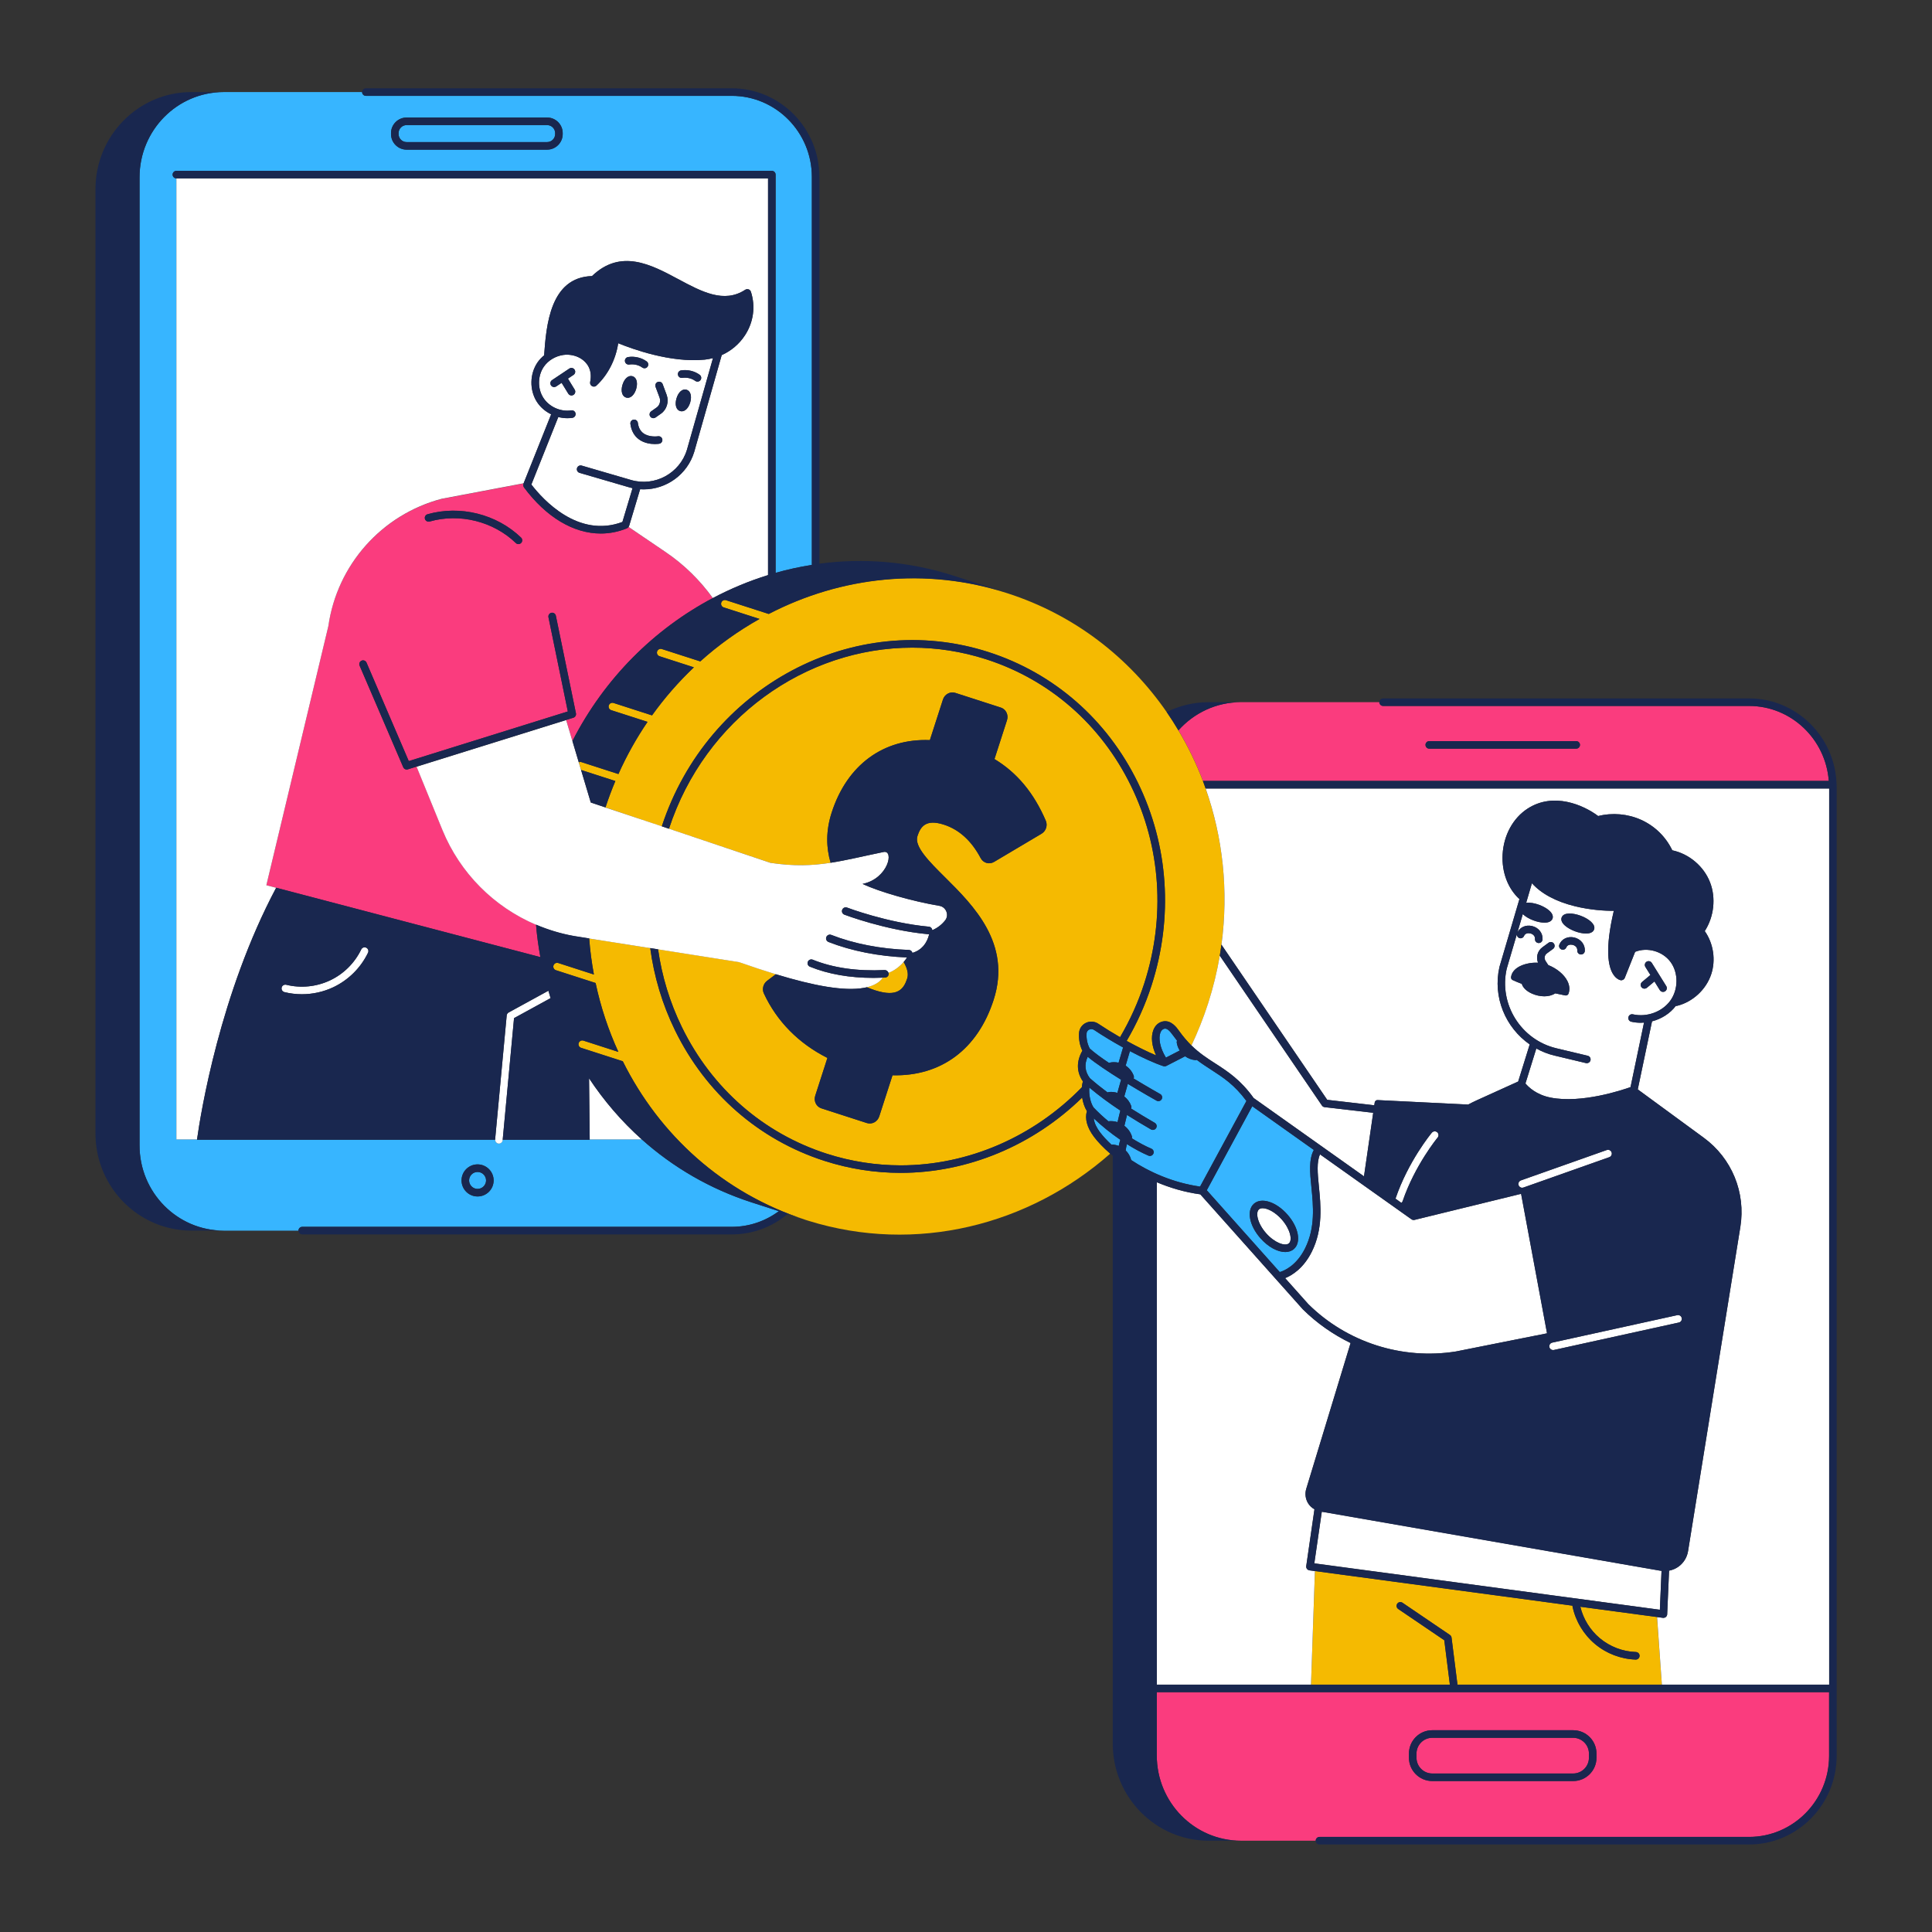
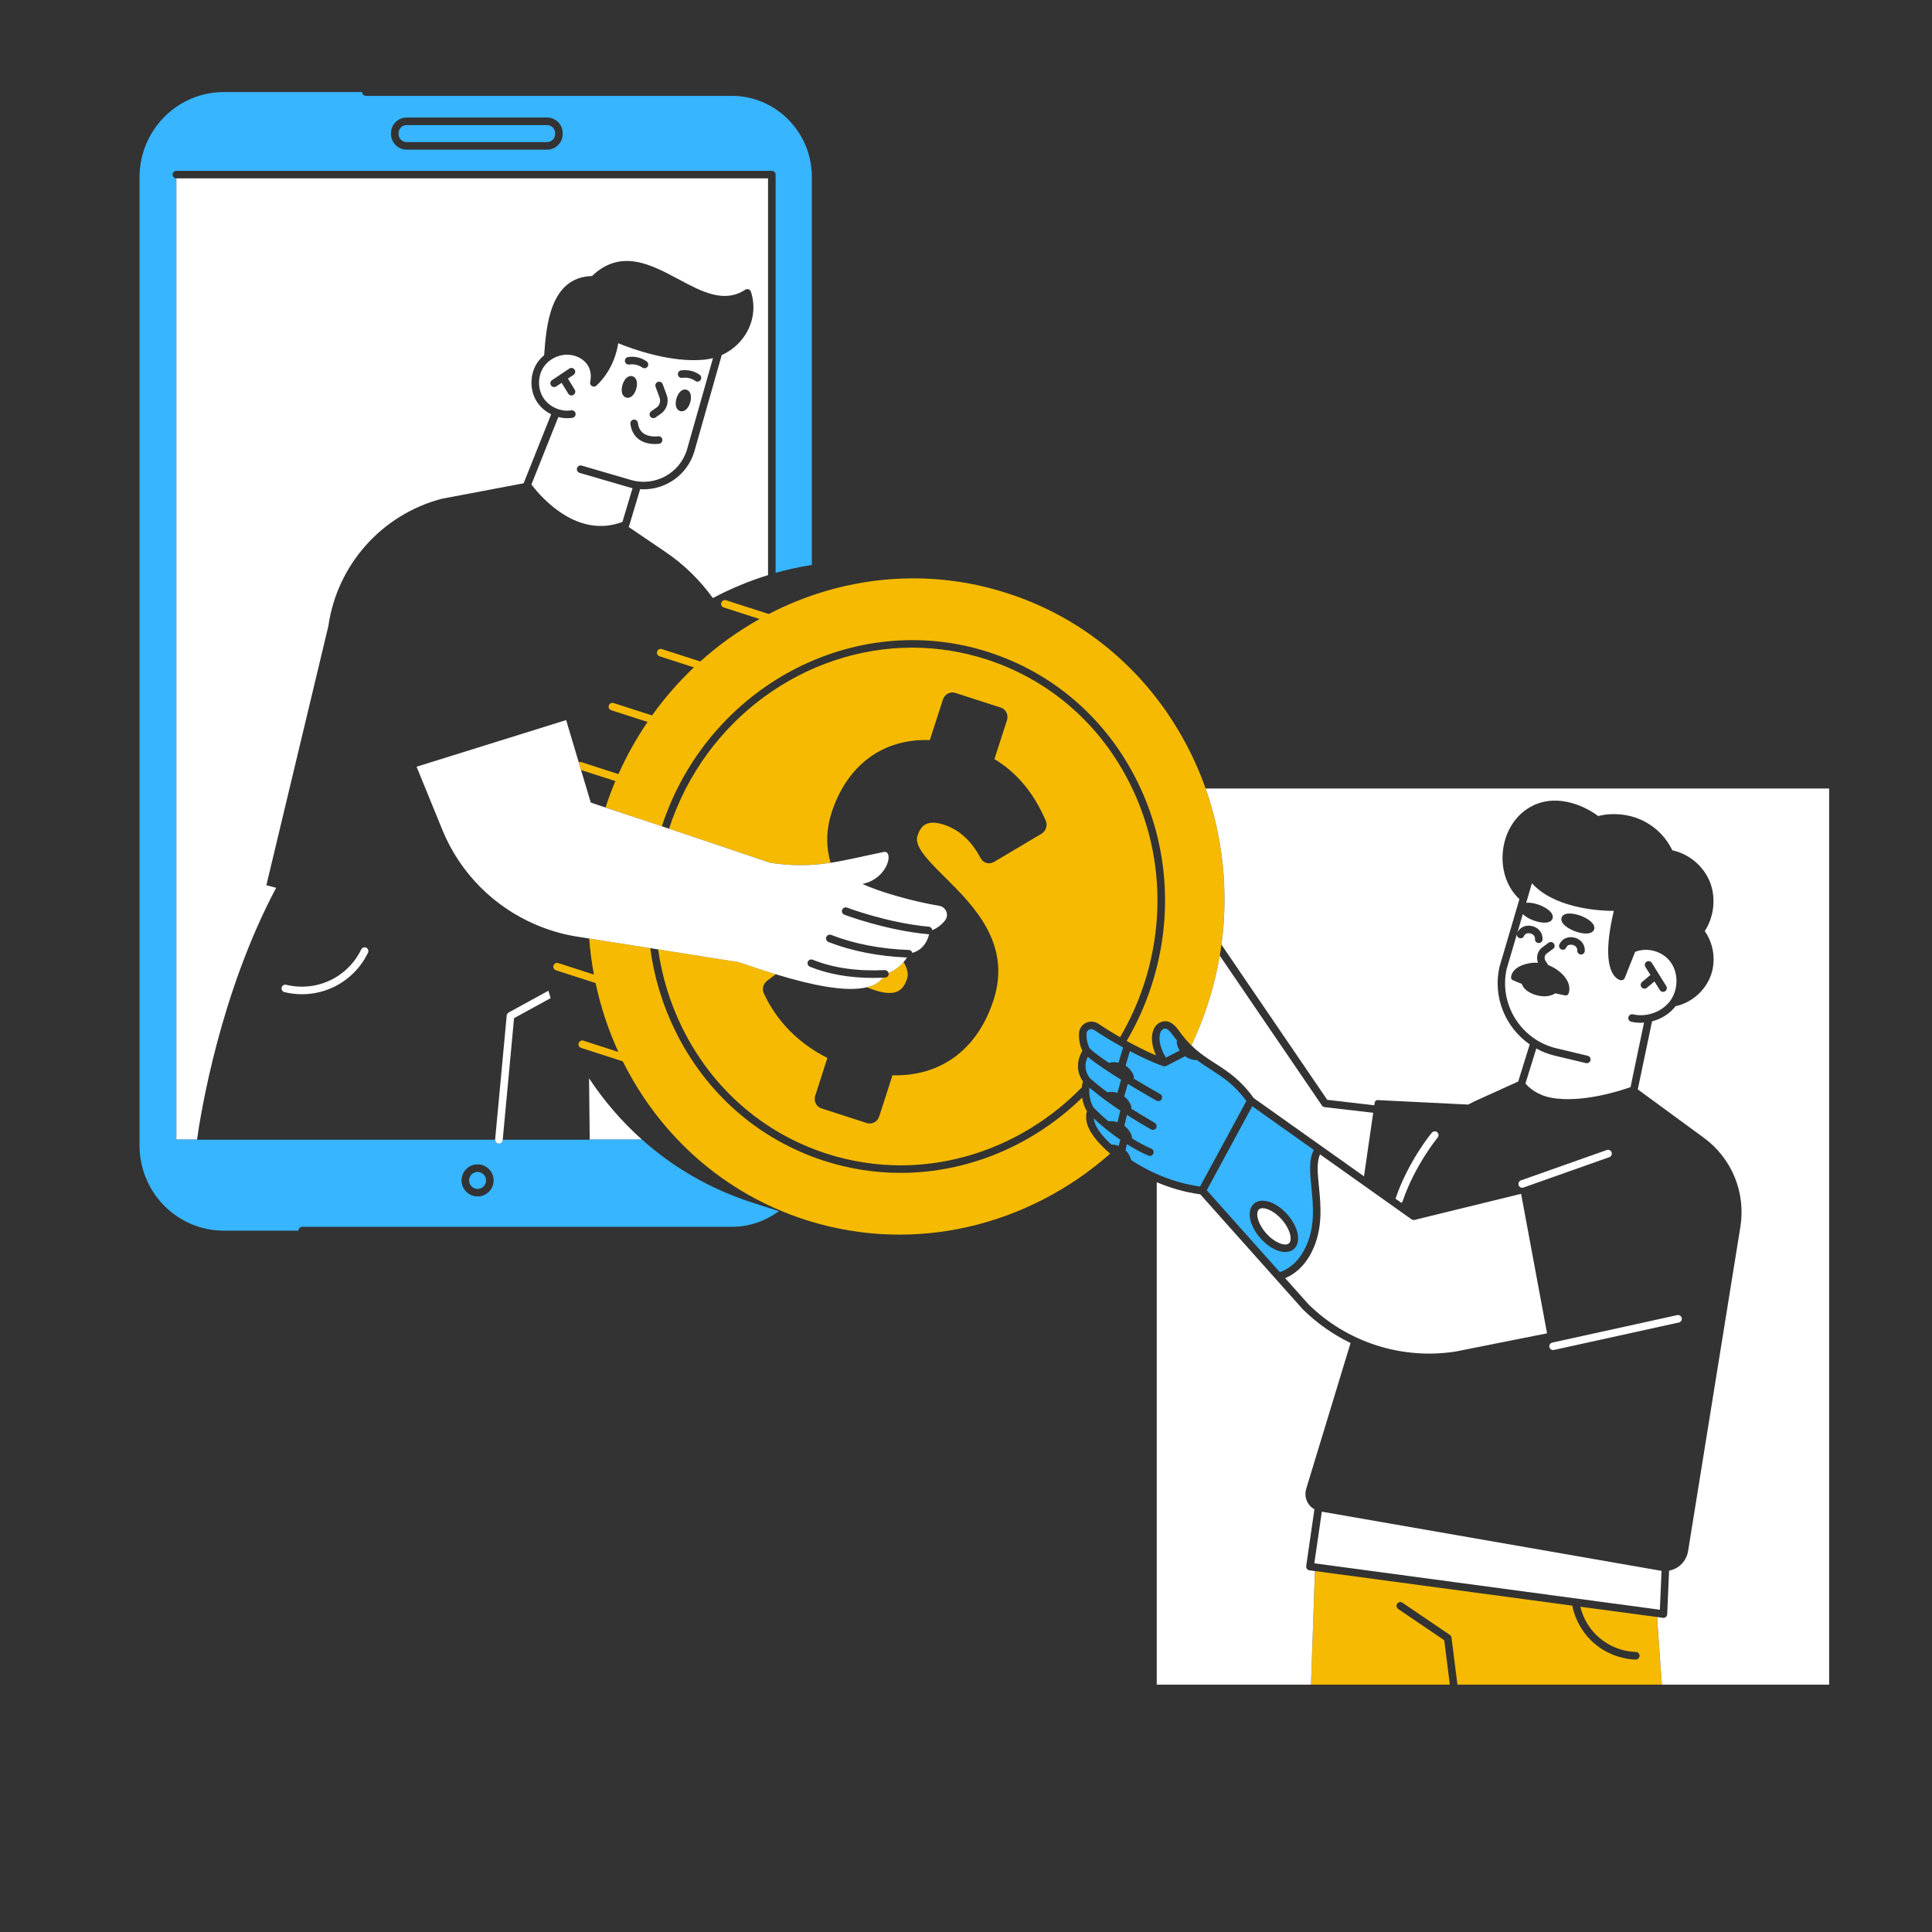
<svg xmlns="http://www.w3.org/2000/svg" width="1000" viewBox="0 0 750 750" height="1000" preserveAspectRatio="xMidYMid meet">
  <rect x="0" y="0" width="750" height="750" fill="#333333" stroke="none" />
  <defs>
    <clipPath id="baf4aa4866">
-       <path d="M 37 34.277 L 713 34.277 L 713 716.027 L 37 716.027 Z M 37 34.277 " clip-rule="nonzero" />
-     </clipPath>
+       </clipPath>
  </defs>
-   <path fill="#fa3c7e" d="M 512.219 713.09 L 678.965 713.09 C 696.109 713.09 710.051 698.965 710.051 681.609 L 710.051 656.91 L 449.062 656.91 L 449.062 681.461 C 449.062 699.742 463.699 714.559 481.75 714.559 L 510.754 714.559 C 510.754 713.75 511.414 713.09 512.219 713.09 Z M 556 671.668 L 610.703 671.668 C 615.707 671.668 619.758 675.734 619.758 680.727 L 619.758 682.344 C 619.758 687.348 615.695 691.402 610.703 691.402 L 556 691.402 C 551.012 691.402 546.945 687.336 546.945 682.344 L 546.945 680.727 C 546.945 675.734 551.012 671.668 556 671.668 Z M 556 674.605 L 610.703 674.605 C 614.078 674.605 616.824 677.352 616.824 680.727 L 616.824 682.344 C 616.824 685.719 614.078 688.465 610.703 688.465 L 556 688.465 C 552.625 688.465 549.883 685.719 549.883 682.344 L 549.883 680.727 C 549.883 677.363 552.625 674.605 556 674.605 Z M 457.473 283.512 C 461.188 289.754 464.371 296.316 466.969 303.145 L 709.934 303.145 C 708.715 286.902 695.316 274.039 678.965 274.039 L 536.922 274.039 C 536.113 274.039 535.453 273.379 535.453 272.574 L 481.734 272.574 C 472.121 272.586 463.461 276.801 457.473 283.512 Z M 554.844 287.695 L 611.879 287.695 C 612.684 287.695 613.344 288.355 613.344 289.164 C 613.344 289.973 612.684 290.633 611.879 290.633 L 554.844 290.633 C 554.035 290.633 553.375 289.973 553.375 289.164 C 553.375 288.355 554.035 287.695 554.844 287.695 Z M 171.754 322.16 L 161.73 297.594 L 158.312 298.664 C 158.164 298.711 158.02 298.738 157.871 298.738 C 157.297 298.738 156.754 298.402 156.52 297.844 L 139.582 258.402 C 139.262 257.652 139.613 256.789 140.348 256.48 C 141.094 256.156 141.945 256.508 142.27 257.242 L 158.68 295.465 L 220.426 276.199 L 212.91 239.621 C 212.75 238.832 213.262 238.051 214.055 237.891 C 214.848 237.73 215.625 238.242 215.785 239.035 L 223.582 276.918 C 223.727 277.652 223.301 278.387 222.582 278.621 L 219.777 279.488 L 222.215 287.652 C 234.66 263.309 253.977 244.191 276.711 232.164 C 271.691 225.203 265.512 219.141 258.379 214.309 L 244.012 204.559 C 243.98 204.602 243.938 204.648 243.895 204.691 C 243.848 204.734 243.805 204.781 243.762 204.824 C 243.66 204.91 243.555 204.984 243.438 205.043 C 243.41 205.059 243.379 205.086 243.352 205.102 C 243.32 205.117 243.293 205.117 243.277 205.133 C 243.262 205.133 243.262 205.133 243.246 205.145 C 239.961 206.469 236.598 207.113 233.223 207.113 C 222.699 207.113 212.074 200.859 203.398 189.199 C 203.371 189.156 203.355 189.098 203.324 189.055 C 203.266 188.965 203.223 188.879 203.195 188.773 C 203.164 188.688 203.148 188.598 203.137 188.512 C 203.121 188.422 203.121 188.332 203.121 188.23 C 203.121 188.129 203.148 188.039 203.18 187.938 C 203.195 187.879 203.195 187.836 203.207 187.777 L 203.254 187.66 L 171.418 193.68 C 148.168 199.832 130.836 219.301 127.445 243.117 L 103.402 343.641 L 107.207 344.637 L 209.77 371.566 C 209.008 367.414 208.434 363.215 208.082 358.953 C 191.789 352.023 178.625 338.926 171.754 322.16 Z M 165.973 199.625 C 178.582 196.012 192.832 199.566 202.285 208.684 C 202.871 209.242 202.887 210.184 202.328 210.754 C 202.035 211.051 201.652 211.211 201.27 211.211 C 200.902 211.211 200.539 211.078 200.258 210.801 C 191.555 202.402 178.434 199.113 166.793 202.445 C 166.031 202.664 165.211 202.223 164.977 201.43 C 164.738 200.668 165.195 199.859 165.973 199.625 Z M 165.973 199.625 " fill-opacity="1" fill-rule="nonzero" />
  <path fill="#f5ba01" d="M 645.137 653.973 L 565.777 653.973 L 563.473 635.707 C 563.414 635.281 563.191 634.914 562.84 634.68 L 544.422 622.168 C 543.746 621.715 542.836 621.891 542.383 622.566 C 541.926 623.242 542.102 624.152 542.777 624.605 L 560.652 636.734 L 562.828 653.973 L 508.934 653.973 L 510.473 609.879 L 610.453 623.316 C 610.453 623.434 610.426 623.562 610.453 623.684 C 611.641 629.336 614.738 634.488 619.156 638.188 C 623.574 641.891 629.195 644.047 634.965 644.238 C 634.98 644.238 634.992 644.238 635.008 644.238 C 635.801 644.238 636.445 643.605 636.477 642.812 C 636.504 642.008 635.875 641.332 635.051 641.301 C 629.945 641.125 624.969 639.23 621.035 635.941 C 617.277 632.801 614.621 628.469 613.477 623.727 L 643.242 627.719 Z M 424.641 441.254 C 421.984 437.703 421.059 434.297 421.941 431.344 C 421.016 429.875 420.398 428.012 420.09 426.086 C 401.145 444.59 375.824 455.309 349.598 455.309 C 339.777 455.309 329.828 453.809 320.023 450.652 C 294.602 442.461 274.027 424.488 262.062 400.023 C 257.09 389.848 253.887 379.07 252.422 368.043 L 228.719 364.312 C 229.07 369.043 229.699 373.711 230.551 378.324 L 216.711 373.859 C 215.949 373.609 215.113 374.035 214.863 374.812 C 214.613 375.59 215.039 376.414 215.816 376.664 L 231.211 381.625 C 233.18 390.906 236.16 399.863 240.047 408.363 L 226.484 403.988 C 225.723 403.738 224.887 404.164 224.637 404.945 C 224.387 405.723 224.812 406.543 225.59 406.793 L 241.766 412.008 C 255.914 440.477 280.629 463.223 312.672 473.543 C 313.066 473.676 313.461 473.777 313.844 473.91 C 355.617 486.891 399.457 475.645 430.969 447.863 C 428.254 445.484 426.094 443.207 424.641 441.254 Z M 298.434 238.359 L 281.848 233.016 C 281.086 232.766 280.25 233.191 280 233.969 C 279.75 234.75 280.176 235.57 280.953 235.82 L 294.852 240.297 C 286.664 244.895 278.926 250.402 271.852 256.773 L 256.941 251.973 C 256.18 251.723 255.34 252.148 255.094 252.926 C 254.844 253.703 255.27 254.527 256.047 254.777 L 269.371 259.078 C 263.441 264.703 257.984 270.941 253.125 277.727 L 238.184 272.91 C 237.406 272.66 236.586 273.086 236.336 273.863 C 236.086 274.645 236.512 275.465 237.289 275.715 L 251.379 280.25 C 247.078 286.566 243.293 293.32 240.078 300.5 L 225.68 295.859 C 225.34 295.758 225.004 295.785 224.695 295.918 L 225.59 298.93 L 238.887 303.215 C 237.48 306.551 236.203 309.957 235.059 313.449 L 256.91 320.809 C 274.656 266.641 331.426 236.305 383.738 253.145 C 409.156 261.34 429.734 279.312 441.695 303.773 C 453.645 328.207 455.535 356.195 447.023 382.582 C 444.543 390.246 441.285 397.426 437.367 404.09 C 441.402 406.309 445.395 408.293 448.785 409.715 C 447.141 406.117 446.715 402.578 447.73 399.906 C 448.402 398.129 449.68 396.941 451.324 396.559 C 454.582 395.797 456.828 398.953 457.664 400.141 C 459.309 402.445 460.922 404.297 462.523 405.883 C 464.988 400.684 467.148 395.281 468.953 389.656 C 470.949 383.477 472.461 377.25 473.516 371.039 C 473.766 369.613 473.957 368.176 474.148 366.75 C 477.008 345.797 474.707 325.066 468.027 306.141 C 467.676 305.156 467.352 304.172 466.969 303.203 C 464.371 296.375 461.188 289.812 457.473 283.57 C 456.035 281.148 454.523 278.754 452.91 276.434 C 438.277 255.262 417.098 238.684 391.074 230.301 C 359.371 220.035 326.379 223.867 298.434 238.359 Z M 352.152 379.863 C 352.77 377.969 352.137 375.797 350.785 373.449 C 349.172 375.328 346.969 376.898 344.914 377.648 C 344.945 377.75 344.988 377.836 345.004 377.957 C 345.047 378.762 344.418 379.453 343.609 379.496 C 343.316 379.512 343.035 379.512 342.742 379.512 C 341.336 381.551 338.914 382.652 336.504 383.227 C 337.547 383.668 338.621 384.078 339.75 384.445 C 348.453 387.234 350.844 383.902 352.152 379.863 Z M 299.078 334.949 C 308.297 336.328 315.312 336.035 322.43 334.934 C 320.727 329.105 320.523 322.645 322.84 315.434 C 328.816 296.934 342.934 286.594 360.957 287.316 L 366.035 271.574 C 366.695 269.504 368.855 268.344 370.852 268.988 L 388.508 274.688 C 390.504 275.332 391.574 277.52 390.898 279.59 L 386.039 294.672 C 394.789 299.957 401.32 307.812 405.957 318.605 C 406.75 320.441 406.031 322.629 404.312 323.656 L 385.879 334.594 C 384.984 335.125 383.941 335.27 382.957 334.992 C 381.977 334.699 381.168 334.051 380.684 333.141 C 377.133 326.418 372.332 322.039 366.387 320.133 C 359.359 317.871 357.305 320.941 356.129 324.598 C 354.824 328.648 360.707 334.477 366.93 340.66 C 377.836 351.48 392.762 366.312 385.719 388.133 C 379.523 407.352 365.301 417.895 346.457 417.426 L 341.305 433.387 C 340.645 435.457 338.488 436.617 336.492 435.969 L 318.863 430.258 C 316.867 429.613 315.797 427.422 316.473 425.352 L 321.199 410.684 C 310.059 405.09 301.574 396.5 296.539 385.664 C 295.746 383.961 296.277 381.906 297.773 380.762 L 301.18 378.176 C 296.703 376.809 291.961 375.238 286.941 373.477 L 255.473 368.516 C 256.941 378.926 260.023 389.113 264.719 398.73 C 276.316 422.461 296.277 439.918 320.934 447.863 C 330.43 450.918 340.086 452.371 349.613 452.387 C 375.973 452.387 401.363 441.227 419.973 422.094 C 420.047 421.285 420.18 420.508 420.387 419.805 C 417.891 416.133 417.816 412.051 420.18 407.895 C 419.168 405.797 418.711 403.359 418.902 400.922 C 419.035 399.262 420.02 397.82 421.543 397.086 C 423.102 396.324 424.965 396.457 426.387 397.426 C 429 399.172 431.879 400.949 434.812 402.637 C 438.629 396.148 441.828 389.145 444.234 381.672 C 452.5 356.02 450.664 328.809 439.055 305.066 C 427.461 281.324 407.5 263.879 382.84 255.938 C 373.344 252.883 363.688 251.414 354.164 251.414 C 312.758 251.414 273.703 278.914 259.699 321.719 Z M 299.078 334.949 " fill-opacity="1" fill-rule="nonzero" />
  <path fill="#37b5ff" d="M 117.316 476.246 L 284.078 476.246 C 290.918 476.246 297.215 473.969 302.352 470.168 C 299.371 469.211 295.879 468.082 291.887 466.789 C 275.598 461.547 261.211 453.09 249.133 442.297 L 228.922 442.297 L 228.922 442.445 L 195.137 442.445 L 195.121 442.578 C 195.047 443.34 194.418 443.914 193.652 443.914 C 193.609 443.914 193.566 443.914 193.523 443.914 C 192.758 443.84 192.215 443.195 192.215 442.445 L 76.473 442.445 C 76.473 442.402 76.488 442.344 76.488 442.297 L 68.473 442.297 L 68.473 69.25 C 67.664 69.25 67.004 68.59 67.004 67.785 C 67.004 66.977 67.664 66.316 68.473 66.316 L 299.621 66.316 C 300.43 66.316 301.09 66.977 301.09 67.785 L 301.09 222.383 C 305.715 221.078 310.41 220.051 315.164 219.301 L 315.164 68.695 C 315.164 51.336 301.223 37.211 284.078 37.211 L 142.035 37.211 C 141.227 37.211 140.566 36.551 140.566 35.742 L 86.848 35.742 C 68.797 35.742 54.164 50.559 54.164 68.84 L 54.164 444.633 C 54.164 462.914 68.797 477.73 86.848 477.73 L 115.852 477.73 C 115.863 476.906 116.512 476.246 117.316 476.246 Z M 185.391 452.004 C 188.824 452.004 191.629 454.793 191.629 458.23 C 191.629 461.664 188.84 464.457 185.391 464.457 C 181.957 464.457 179.168 461.664 179.168 458.23 C 179.168 454.793 181.957 452.004 185.391 452.004 Z M 151.793 51.676 C 151.793 48.344 154.512 45.625 157.84 45.625 L 212.395 45.625 C 215.727 45.625 218.441 48.344 218.441 51.676 L 218.441 52.043 C 218.441 55.375 215.727 58.094 212.395 58.094 L 157.84 58.094 C 154.512 58.094 151.793 55.375 151.793 52.043 Z M 154.73 52.043 L 154.73 51.676 C 154.73 49.957 156.125 48.562 157.84 48.562 L 212.395 48.562 C 214.113 48.562 215.508 49.957 215.508 51.676 L 215.508 52.043 C 215.508 53.762 214.113 55.156 212.395 55.156 L 157.84 55.156 C 156.125 55.156 154.73 53.762 154.73 52.043 Z M 182.102 458.242 C 182.102 456.422 183.586 454.953 185.391 454.953 C 187.211 454.953 188.691 456.438 188.691 458.242 C 188.691 460.051 187.211 461.531 185.391 461.531 C 183.586 461.531 182.102 460.051 182.102 458.242 Z M 439.082 450.301 C 439.07 450.242 439.082 450.184 439.07 450.125 C 438.703 448.773 437.969 447.555 436.969 446.586 C 437.086 445.762 437.25 444.957 437.453 444.148 C 440.301 445.938 443.137 447.48 445.805 448.613 C 445.996 448.684 446.188 448.73 446.379 448.73 C 446.949 448.73 447.492 448.391 447.73 447.832 C 448.051 447.086 447.699 446.219 446.949 445.91 C 444.527 444.883 441.961 443.488 439.379 441.887 C 439.449 441.621 439.465 441.344 439.379 441.066 C 438.848 439.449 437.82 438.039 436.473 437.012 L 437.484 432.812 C 440.434 434.691 443.516 436.527 446.789 438.438 C 447.023 438.566 447.273 438.629 447.523 438.629 C 448.023 438.629 448.52 438.363 448.801 437.895 C 449.211 437.188 448.961 436.293 448.273 435.883 C 445.043 434 442.004 432.18 439.098 430.344 C 439.215 430.023 439.246 429.672 439.129 429.332 C 438.602 427.863 437.645 426.586 436.426 425.633 L 437.809 420.742 C 443.574 424.254 448.52 427.027 448.945 427.262 C 449.168 427.395 449.418 427.453 449.668 427.453 C 450.18 427.453 450.68 427.188 450.941 426.703 C 451.34 426 451.09 425.105 450.387 424.707 C 450.281 424.648 445.613 422.035 440.051 418.656 C 440.184 418.336 440.215 417.969 440.082 417.602 C 439.508 416 438.363 414.621 436.957 413.664 L 438.613 408.043 C 443.516 410.625 448.199 412.754 451.633 413.887 C 451.648 413.887 451.664 413.887 451.664 413.887 C 451.781 413.93 451.91 413.945 452.043 413.945 C 452.059 413.945 452.074 413.945 452.086 413.945 C 452.219 413.945 452.352 413.914 452.484 413.887 C 452.527 413.871 452.559 413.855 452.602 413.84 C 452.66 413.828 452.719 413.812 452.762 413.781 C 454.715 412.754 457.812 411.168 460.043 410.039 C 461.203 410.875 462.551 411.402 463.977 411.523 C 464.02 411.523 464.062 411.523 464.109 411.523 C 464.27 411.523 464.418 411.477 464.562 411.434 C 466.441 412.859 468.305 414.062 470.141 415.25 C 474.809 418.262 479.227 421.125 483.848 427.395 L 465.855 460.621 C 455.332 459.125 446.098 454.941 439.082 450.301 Z M 468.469 462.047 L 496.793 493.82 C 498.598 493.277 503.312 491.281 506.641 484.57 C 510.633 476.512 509.812 468.184 509.078 460.828 C 508.508 455.102 508.035 450.125 510.02 446.395 L 486.125 429.434 Z M 499.758 471.461 C 504.117 476.379 505.234 482.266 502.297 484.863 C 501.402 485.656 500.23 486.039 498.938 486.039 C 496 486.039 492.332 484.117 489.309 480.695 C 484.949 475.777 483.836 469.875 486.77 467.289 C 489.707 464.691 495.414 466.527 499.758 471.461 Z M 424.508 429.906 C 423.336 428.113 422.602 424.898 422.895 422.211 C 426.754 425.457 430.719 428.348 434.914 431.125 L 433.828 435.617 C 432.684 435.266 431.465 435.133 430.277 435.277 C 428.207 433.547 426.258 431.742 424.508 429.906 Z M 426.988 439.492 C 425.902 438.039 424.789 436.102 424.598 434.148 C 427.723 437.129 431.277 439.965 434.902 442.461 C 434.668 443.238 434.461 444.031 434.301 444.84 C 433.508 444.531 432.656 444.355 431.805 444.324 C 431.688 444.309 431.582 444.355 431.48 444.367 C 429.617 442.637 428.09 440.977 426.988 439.492 Z M 456.918 403.988 C 456.828 404.223 456.77 404.473 456.801 404.738 C 456.961 405.84 457.371 406.883 457.957 407.805 C 456.258 408.672 454.23 409.715 452.602 410.566 C 450.137 406.559 449.695 402.871 450.445 400.891 C 450.766 400.039 451.281 399.512 451.969 399.348 C 452.879 399.129 453.895 399.879 455.242 401.785 C 455.816 402.566 456.375 403.297 456.918 403.988 Z M 423.102 418.555 C 421.148 415.957 420.871 413.227 422.25 410.242 C 425.406 412.859 430.395 416.16 435.211 419.156 L 433.77 424.254 C 432.715 423.93 431.613 423.797 430.512 423.914 C 430.309 423.93 430.133 424.004 429.969 424.09 C 427.637 422.344 425.348 420.523 423.102 418.555 Z M 435.973 406.633 L 434.227 412.535 C 433.066 412.285 431.848 412.254 430.703 412.535 C 430.629 412.551 430.57 412.594 430.496 412.621 C 427.43 410.566 424.73 408.598 423.043 407.027 C 422.117 405.324 421.664 403.195 421.809 401.125 C 421.883 400.246 422.527 399.832 422.793 399.703 C 423.422 399.395 424.145 399.438 424.73 399.832 C 428.18 402.141 432.082 404.488 435.973 406.633 Z M 435.973 406.633 " fill-opacity="1" fill-rule="nonzero" />
-   <path fill="#ffffff" d="M 241.617 202.621 L 245.551 189.508 C 245.098 189.406 244.641 189.289 244.172 189.156 L 224.988 183.562 C 224.211 183.34 223.77 182.52 223.992 181.742 C 224.211 180.961 225.035 180.523 225.812 180.742 L 244.992 186.336 C 254.168 189.023 263.898 183.754 266.672 174.59 L 276.785 139.012 C 275.742 139.277 274.672 139.496 273.586 139.613 C 260.316 140.949 245.184 135.371 239.988 133.242 C 239.02 139.613 235.996 145.531 231.535 149.688 C 231.258 149.953 230.902 150.082 230.539 150.082 C 230.289 150.082 230.039 150.023 229.816 149.895 C 229.262 149.586 228.965 148.938 229.098 148.309 C 230.172 143.211 227.484 140.539 225.797 139.395 C 224.035 138.203 221.891 137.648 219.734 137.691 C 219.734 137.691 219.719 137.691 219.719 137.691 C 219.367 137.707 219 137.75 218.648 137.793 C 215.656 138.234 212.82 139.879 211.105 142.375 C 208.727 145.855 208.625 150.773 210.871 154.344 C 213.117 157.91 217.578 159.949 221.762 159.305 C 222.566 159.188 223.316 159.73 223.434 160.523 C 223.551 161.332 223.008 162.078 222.215 162.199 C 221.555 162.301 220.895 162.344 220.234 162.344 C 219.059 162.344 217.887 162.184 216.742 161.891 L 206.289 188.086 C 210.781 193.957 224.488 209.039 241.617 202.621 Z M 264.398 143.785 C 266.965 143.402 269.652 144.035 271.617 145.504 C 272.266 145.988 272.41 146.91 271.926 147.559 C 271.633 147.941 271.191 148.145 270.754 148.145 C 270.445 148.145 270.137 148.059 269.871 147.852 C 268.551 146.867 266.613 146.426 264.852 146.691 C 264.031 146.809 263.297 146.266 263.18 145.457 C 263.047 144.664 263.605 143.918 264.398 143.785 Z M 262.621 154.648 C 263.34 152.211 264.941 150.816 266.512 151.289 C 268.082 151.758 268.652 153.785 267.934 156.223 C 267.305 158.352 266.012 159.672 264.648 159.672 C 264.441 159.672 264.234 159.641 264.047 159.582 C 262.473 159.129 261.887 157.086 262.621 154.648 Z M 255.914 172.254 C 255.84 172.27 255.195 172.375 254.242 172.375 C 252.613 172.375 250.074 172.078 248.004 170.539 C 246.168 169.172 245.066 167.16 244.715 164.547 C 244.613 163.738 245.172 163.004 245.977 162.902 C 246.801 162.785 247.52 163.359 247.621 164.164 C 247.855 165.984 248.547 167.293 249.734 168.172 C 252.023 169.891 255.414 169.379 255.445 169.363 C 256.25 169.246 257 169.789 257.117 170.582 C 257.25 171.375 256.707 172.137 255.914 172.254 Z M 252.789 159.672 L 254.914 158.176 C 256.09 157.352 256.559 155.723 256.031 154.297 L 254.488 150.156 C 254.211 149.395 254.594 148.555 255.355 148.262 C 256.121 147.984 256.957 148.367 257.25 149.129 L 258.789 153.27 C 259.773 155.926 258.848 158.996 256.605 160.566 L 254.477 162.066 C 254.227 162.242 253.918 162.328 253.641 162.328 C 253.168 162.328 252.73 162.109 252.434 161.699 C 251.965 161.066 252.129 160.141 252.789 159.672 Z M 243.836 138.602 C 246.387 138.219 249.09 138.852 251.055 140.32 C 251.703 140.805 251.848 141.73 251.363 142.375 C 251.07 142.758 250.629 142.961 250.191 142.961 C 249.883 142.961 249.574 142.875 249.309 142.668 C 247.973 141.684 246.051 141.23 244.273 141.508 C 243.469 141.625 242.719 141.082 242.602 140.273 C 242.469 139.48 243.027 138.734 243.836 138.602 Z M 241.648 149.41 C 242.367 146.973 243.98 145.59 245.539 146.047 C 245.961 146.18 246.988 146.648 247.227 148.309 C 247.344 149.102 247.238 150.039 246.977 150.98 C 246.344 153.109 245.055 154.43 243.688 154.43 C 243.48 154.43 243.293 154.402 243.086 154.344 C 241.5 153.887 240.914 151.859 241.648 149.41 Z M 222.613 153.301 C 222.375 153.445 222.113 153.52 221.848 153.52 C 221.348 153.52 220.879 153.27 220.602 152.816 L 218.02 148.617 L 215.918 150.012 C 215.668 150.172 215.391 150.262 215.113 150.262 C 214.641 150.262 214.172 150.023 213.895 149.598 C 213.438 148.922 213.629 148.012 214.305 147.559 L 221.012 143.078 C 221.688 142.625 222.598 142.816 223.051 143.492 C 223.508 144.168 223.316 145.078 222.641 145.531 L 220.469 146.973 L 223.109 151.273 C 223.523 151.965 223.301 152.875 222.613 153.301 Z M 249.133 442.312 L 228.922 442.312 L 228.672 418.598 C 234.457 427.32 241.297 435.324 249.133 442.312 Z M 103.402 343.641 L 107.207 344.637 C 85.352 385.754 77.91 432.238 76.488 442.328 L 68.473 442.328 L 68.473 69.25 L 298.156 69.25 L 298.156 223.25 C 290.758 225.543 283.594 228.535 276.727 232.164 C 271.707 225.203 265.527 219.141 258.395 214.309 L 244.027 204.559 C 244.055 204.516 244.07 204.457 244.098 204.414 C 244.129 204.352 244.156 204.293 244.188 204.234 C 244.203 204.207 244.215 204.176 244.23 204.148 L 248.5 189.906 C 248.957 189.934 249.41 189.949 249.883 189.949 C 258.672 189.949 266.832 184.223 269.504 175.398 L 280.176 137.824 C 283.828 136.191 286.984 133.551 289.23 130.098 C 292.535 125.047 293.355 118.895 291.504 113.227 C 291.359 112.789 291.02 112.449 290.598 112.305 C 290.172 112.156 289.688 112.215 289.305 112.465 C 281.07 117.867 272.41 113.227 263.238 108.309 C 252.816 102.73 241.016 96.402 229.816 107.148 C 213.555 107.605 212.059 126.383 211.238 137.926 C 210.254 138.719 209.387 139.629 208.668 140.672 C 205.645 145.09 205.512 151.332 208.359 155.867 C 209.711 158.012 211.691 159.703 213.965 160.816 L 203.266 187.613 L 171.434 193.633 C 148.184 199.785 130.852 219.258 127.461 243.074 Z M 508.934 653.973 L 449.051 653.973 L 449.051 458.934 C 454.172 461.105 459.836 462.812 465.941 463.633 L 505.746 508.27 C 511.223 513.676 517.504 518.062 524.285 521.352 L 507.066 577.957 C 506.496 579.836 506.762 581.895 507.789 583.566 C 508.402 584.566 509.27 585.344 510.254 585.902 L 507.066 607.926 C 507.008 608.309 507.113 608.703 507.348 609.027 C 507.582 609.352 507.934 609.543 508.332 609.602 L 510.457 609.879 Z M 601.926 426.086 C 614.004 428.48 629.887 423.121 632.969 422.02 L 638.207 396.969 C 637.781 397 637.344 397.043 636.918 397.043 C 635.684 397.043 634.449 396.91 633.246 396.633 C 632.453 396.457 631.957 395.664 632.145 394.871 C 632.324 394.078 633.102 393.578 633.906 393.77 C 639.266 394.988 645.223 392.828 648.379 388.512 C 651.578 384.137 651.621 377.648 648.48 373.418 C 645.398 369.246 639.469 367.602 634.758 369.512 L 630.738 379.613 C 630.473 380.273 629.785 380.656 629.078 380.512 C 628.816 380.453 627.406 380.086 626.188 378.145 C 624.34 375.211 622.945 368.559 626.48 353.582 C 623.09 353.625 617.336 353.273 611.379 351.805 C 604.023 350 598.332 346.93 594.691 342.875 L 592.461 350.469 C 593.926 350.293 595.805 350.645 597.523 351.277 C 599.051 351.848 600.414 352.613 601.355 353.449 C 603.012 354.887 602.895 356.062 602.676 356.637 C 602.543 356.988 602.234 357.488 601.516 357.824 C 601 358.059 600.34 358.176 599.562 358.176 C 598.332 358.176 596.82 357.883 595.262 357.297 C 593.691 356.707 592.164 355.844 591.152 354.859 L 589.055 361.996 C 590.023 359.969 592.297 358.926 594.719 359.484 C 597.305 360.086 598.977 362.242 598.816 364.727 C 598.758 365.504 598.109 366.09 597.348 366.09 C 597.316 366.09 597.289 366.09 597.246 366.09 C 596.438 366.031 595.82 365.344 595.879 364.535 C 595.969 363.258 594.953 362.551 594.043 362.348 C 593.207 362.156 592.062 362.289 591.637 363.332 C 591.328 364.078 590.477 364.445 589.73 364.137 C 589.141 363.902 588.805 363.316 588.836 362.715 L 584.902 376.074 C 581.789 389.777 590.406 403.652 604.156 406.941 L 616.34 409.848 C 617.133 410.039 617.617 410.832 617.426 411.609 C 617.266 412.285 616.66 412.738 616 412.738 C 615.883 412.738 615.766 412.727 615.664 412.695 L 603.48 409.789 C 600.941 409.188 598.578 408.234 596.395 407.027 L 592.18 420.598 C 593.324 421.992 596.363 424.973 601.926 426.086 Z M 637.445 381.199 L 640.688 378.484 L 638.738 375.355 C 638.312 374.668 638.516 373.754 639.207 373.328 C 639.895 372.902 640.793 373.109 641.23 373.801 L 646.84 382.801 C 647.266 383.492 647.059 384.402 646.367 384.828 C 646.133 384.973 645.855 385.047 645.59 385.047 C 645.105 385.047 644.621 384.797 644.344 384.355 L 642.258 380.996 L 639.324 383.445 C 639.043 383.684 638.723 383.785 638.383 383.785 C 637.957 383.785 637.547 383.609 637.254 383.258 C 636.742 382.652 636.812 381.73 637.445 381.199 Z M 608.898 385.723 C 608.738 386.164 608.324 386.441 607.855 386.441 C 607.781 386.441 607.707 386.441 607.648 386.426 C 606.285 386.164 604.992 385.883 603.746 385.621 C 602.512 386.414 601.031 386.766 599.52 386.766 C 597.875 386.766 596.172 386.367 594.719 385.723 C 592.578 384.77 591.184 383.402 590.758 381.934 C 589.508 381.465 588.32 380.98 587.219 380.465 C 586.793 380.262 586.531 379.805 586.59 379.336 C 586.75 377.883 587.617 376.605 589.098 375.621 C 591.125 374.27 594.266 373.578 597.066 373.727 C 596.203 371.566 596.848 369.129 598.77 367.723 L 601.164 365.973 C 601.824 365.488 602.734 365.637 603.219 366.297 C 603.703 366.957 603.555 367.867 602.895 368.352 L 600.504 370.102 C 599.547 370.805 599.344 372.066 600.031 373.109 L 601.031 374.637 C 604.332 375.945 607.164 378.262 608.457 380.82 C 609.309 382.492 609.457 384.195 608.898 385.723 Z M 613.758 370.539 C 613.727 370.539 613.695 370.539 613.652 370.539 C 612.848 370.48 612.23 369.793 612.289 368.984 C 612.375 367.707 611.363 367 610.453 366.797 C 609.602 366.605 608.473 366.738 608.047 367.781 C 607.738 368.527 606.871 368.895 606.137 368.586 C 605.391 368.277 605.023 367.426 605.332 366.68 C 606.227 364.492 608.605 363.375 611.113 363.949 C 613.699 364.551 615.371 366.707 615.211 369.188 C 615.164 369.938 614.52 370.539 613.758 370.539 Z M 615.707 362.391 C 614.445 362.391 612.906 362.082 611.395 361.512 C 609.867 360.938 608.5 360.172 607.562 359.336 C 605.902 357.898 606.02 356.723 606.242 356.152 C 607.004 354.078 610.613 354.375 613.652 355.504 C 616.676 356.637 619.582 358.793 618.82 360.863 C 618.586 361.438 617.91 362.391 615.707 362.391 Z M 468.027 306.094 L 710.066 306.094 L 710.066 653.988 L 645.137 653.988 L 643.273 627.734 L 645.547 628.043 C 645.605 628.059 645.68 628.059 645.738 628.059 C 646.074 628.059 646.414 627.941 646.676 627.719 C 647 627.457 647.191 627.074 647.203 626.664 L 647.938 609.734 C 649.215 609.484 650.449 608.984 651.551 608.207 C 653.574 606.75 654.91 604.609 655.309 602.156 L 675.605 476.32 C 677.762 462.941 672.316 449.652 661.383 441.652 L 635.785 422.902 L 641.32 396.484 C 644.988 395.547 648.32 393.445 650.566 390.48 C 650.609 390.48 650.652 390.508 650.699 390.508 C 650.816 390.508 650.934 390.496 651.051 390.465 C 657.098 388.969 662.293 384.195 664.273 378.277 C 666.152 372.727 665.168 366.238 661.793 361.449 C 665.375 355.902 666.195 348.602 663.863 342.566 C 661.441 336.297 655.73 331.48 649.188 330.086 C 646.676 324.844 642.406 320.66 637.078 318.254 C 631.926 315.934 625.895 315.402 620.418 316.785 C 614.68 312.469 603.086 307.418 593.062 313.875 C 587.367 317.547 583.727 324.215 583.316 331.703 C 582.949 338.59 585.387 344.961 589.848 349.027 L 582.098 375.34 C 579.41 387.117 584.461 398.922 593.84 405.441 L 589.363 419.848 L 573.234 427.16 C 572.117 427.672 571.016 428.215 569.945 428.789 L 534.809 427.055 C 534.191 427.027 533.75 427.438 533.664 427.996 L 533.5 429.066 L 515.23 426.953 L 474.164 366.707 C 476.996 345.738 474.691 325.008 468.027 306.094 Z M 645.004 609.793 L 644.359 624.902 L 510.223 606.871 L 513.129 586.828 L 644.605 609.734 C 644.738 609.793 644.871 609.777 645.004 609.793 Z M 468.953 389.598 C 470.949 383.418 472.461 377.191 473.516 370.98 L 513.176 429.156 C 513.41 429.508 513.789 429.742 514.215 429.789 L 533.074 431.977 L 529.496 456.645 L 486.668 426.25 C 481.574 419.141 476.582 415.926 471.754 412.812 C 468.598 410.789 465.574 408.82 462.523 405.84 C 464.973 400.625 467.148 395.223 468.953 389.598 Z M 192.23 442.461 C 192.23 442.414 192.215 442.371 192.215 442.328 L 196.707 394.195 C 196.75 393.711 197.031 393.285 197.469 393.051 L 212.895 384.605 C 213.176 385.562 213.438 386.531 213.746 387.484 L 199.555 395.254 L 195.152 442.473 L 195.137 442.605 C 195.062 443.371 194.43 443.941 193.668 443.941 C 193.625 443.941 193.582 443.941 193.535 443.941 C 192.789 443.855 192.23 443.207 192.23 442.461 Z M 256.898 320.75 L 259.672 321.688 L 299.066 334.949 C 308.281 336.328 315.297 336.035 322.414 334.934 C 328.652 333.965 334.992 332.395 342.977 330.75 C 347.16 329.883 344.871 341.07 334.816 343.141 C 341.395 346.238 354.234 349.895 364.672 351.656 C 367.238 352.082 368.516 355.211 366.902 357.266 C 365.566 358.984 363.789 360.305 361.898 361.098 C 361.84 360.41 361.309 359.82 360.59 359.746 C 344.402 358.25 328.977 352.391 328.816 352.332 C 328.066 352.039 327.215 352.422 326.922 353.184 C 326.629 353.949 327.008 354.785 327.773 355.078 C 327.934 355.137 343.727 361.145 360.328 362.668 C 360.371 362.668 360.414 362.668 360.457 362.668 C 360.547 362.668 360.621 362.641 360.707 362.625 C 359.785 366.324 357.684 368.883 354.176 369.91 C 354.031 369.277 353.5 368.809 352.828 368.777 C 341.879 368.395 331.457 366.371 322.664 362.934 C 321.918 362.641 321.066 363.008 320.758 363.77 C 320.465 364.52 320.832 365.371 321.594 365.68 C 330.504 369.176 341.039 371.246 352.078 371.699 C 351.711 372.316 351.258 372.902 350.773 373.477 C 349.156 375.355 346.957 376.926 344.902 377.676 C 344.711 377.031 344.094 376.574 343.449 376.59 C 332.734 377.105 323.34 375.738 315.504 372.566 C 314.754 372.258 313.902 372.625 313.594 373.375 C 313.285 374.121 313.652 374.973 314.402 375.281 C 321.52 378.176 329.828 379.629 339.148 379.629 C 340.32 379.629 341.523 379.586 342.73 379.543 C 341.32 381.582 338.898 382.684 336.492 383.258 C 336.125 383.344 335.742 383.434 335.375 383.492 C 327.73 384.871 315.988 382.727 301.148 378.203 C 296.672 376.84 291.93 375.27 286.91 373.508 L 255.445 368.543 L 252.406 368.059 L 228.703 364.328 L 222.848 363.402 C 217.711 362.492 212.762 360.98 208.066 358.984 C 191.773 352.055 178.609 338.957 171.742 322.203 L 161.715 297.637 L 219.777 279.531 L 222.215 287.695 L 224.668 295.918 L 225.562 298.93 L 229.332 311.543 L 235.027 313.465 Z M 109.332 383.359 C 109.523 382.566 110.332 382.098 111.109 382.285 C 116.773 383.684 122.809 383.078 128.09 380.598 C 133.375 378.117 137.676 373.844 140.215 368.586 C 140.566 367.852 141.445 367.543 142.168 367.898 C 142.898 368.25 143.207 369.129 142.855 369.852 C 140.039 375.723 135.223 380.48 129.34 383.258 C 125.539 385.047 121.367 385.957 117.199 385.957 C 114.926 385.957 112.637 385.68 110.406 385.137 C 109.629 384.93 109.145 384.137 109.332 383.359 Z M 544.023 466.953 L 541.734 465.32 C 546.652 450.859 555.473 440.152 555.84 439.715 C 556.355 439.098 557.277 439.008 557.91 439.523 C 558.527 440.035 558.613 440.961 558.102 441.594 C 558.012 441.695 549.25 452.355 544.508 466.289 C 544.406 466.57 544.246 466.789 544.023 466.953 Z M 547.93 473.324 C 548.281 473.574 548.723 473.66 549.133 473.559 L 590.492 463.441 L 600.562 517.594 L 565.191 524.641 C 544.305 527.977 522.859 521.074 507.891 506.258 L 498.895 496.172 C 501.609 495.07 506.055 492.355 509.27 485.879 C 513.645 477.066 512.734 467.906 512 460.551 C 511.5 455.484 511.074 451.078 512.441 448.129 Z M 601.473 522.938 C 601.297 522.145 601.793 521.367 602.586 521.191 L 651.094 510.531 C 651.887 510.355 652.664 510.855 652.84 511.648 C 653.016 512.441 652.52 513.219 651.727 513.395 L 603.219 524.055 C 603.113 524.086 603.012 524.086 602.895 524.086 C 602.219 524.098 601.617 523.629 601.473 522.938 Z M 589.523 460.109 C 589.262 459.344 589.656 458.508 590.418 458.23 L 623.75 446.438 C 624.516 446.16 625.352 446.57 625.629 447.336 C 625.895 448.098 625.496 448.934 624.734 449.215 L 591.402 461.004 C 591.242 461.062 591.078 461.094 590.918 461.094 C 590.301 461.094 589.73 460.711 589.523 460.109 Z M 488.723 469.492 C 489.059 469.184 489.559 469.035 490.16 469.035 C 492.066 469.035 495.031 470.535 497.57 473.398 C 500.902 477.172 501.801 481.398 500.375 482.664 C 498.953 483.926 494.855 482.516 491.523 478.758 C 488.18 474.984 487.297 470.754 488.723 469.492 Z M 488.723 469.492 " fill-opacity="1" fill-rule="nonzero" />
+   <path fill="#ffffff" d="M 241.617 202.621 L 245.551 189.508 C 245.098 189.406 244.641 189.289 244.172 189.156 L 224.988 183.562 C 224.211 183.34 223.77 182.52 223.992 181.742 C 224.211 180.961 225.035 180.523 225.812 180.742 L 244.992 186.336 C 254.168 189.023 263.898 183.754 266.672 174.59 L 276.785 139.012 C 275.742 139.277 274.672 139.496 273.586 139.613 C 260.316 140.949 245.184 135.371 239.988 133.242 C 239.02 139.613 235.996 145.531 231.535 149.688 C 231.258 149.953 230.902 150.082 230.539 150.082 C 230.289 150.082 230.039 150.023 229.816 149.895 C 229.262 149.586 228.965 148.938 229.098 148.309 C 230.172 143.211 227.484 140.539 225.797 139.395 C 224.035 138.203 221.891 137.648 219.734 137.691 C 219.734 137.691 219.719 137.691 219.719 137.691 C 219.367 137.707 219 137.75 218.648 137.793 C 215.656 138.234 212.82 139.879 211.105 142.375 C 208.727 145.855 208.625 150.773 210.871 154.344 C 213.117 157.91 217.578 159.949 221.762 159.305 C 222.566 159.188 223.316 159.73 223.434 160.523 C 223.551 161.332 223.008 162.078 222.215 162.199 C 221.555 162.301 220.895 162.344 220.234 162.344 C 219.059 162.344 217.887 162.184 216.742 161.891 L 206.289 188.086 C 210.781 193.957 224.488 209.039 241.617 202.621 Z M 264.398 143.785 C 266.965 143.402 269.652 144.035 271.617 145.504 C 272.266 145.988 272.41 146.91 271.926 147.559 C 271.633 147.941 271.191 148.145 270.754 148.145 C 270.445 148.145 270.137 148.059 269.871 147.852 C 268.551 146.867 266.613 146.426 264.852 146.691 C 264.031 146.809 263.297 146.266 263.18 145.457 C 263.047 144.664 263.605 143.918 264.398 143.785 Z M 262.621 154.648 C 263.34 152.211 264.941 150.816 266.512 151.289 C 268.082 151.758 268.652 153.785 267.934 156.223 C 267.305 158.352 266.012 159.672 264.648 159.672 C 264.441 159.672 264.234 159.641 264.047 159.582 C 262.473 159.129 261.887 157.086 262.621 154.648 Z M 255.914 172.254 C 255.84 172.27 255.195 172.375 254.242 172.375 C 252.613 172.375 250.074 172.078 248.004 170.539 C 246.168 169.172 245.066 167.16 244.715 164.547 C 244.613 163.738 245.172 163.004 245.977 162.902 C 246.801 162.785 247.52 163.359 247.621 164.164 C 247.855 165.984 248.547 167.293 249.734 168.172 C 252.023 169.891 255.414 169.379 255.445 169.363 C 256.25 169.246 257 169.789 257.117 170.582 C 257.25 171.375 256.707 172.137 255.914 172.254 Z M 252.789 159.672 L 254.914 158.176 C 256.09 157.352 256.559 155.723 256.031 154.297 L 254.488 150.156 C 254.211 149.395 254.594 148.555 255.355 148.262 C 256.121 147.984 256.957 148.367 257.25 149.129 L 258.789 153.27 C 259.773 155.926 258.848 158.996 256.605 160.566 L 254.477 162.066 C 254.227 162.242 253.918 162.328 253.641 162.328 C 253.168 162.328 252.73 162.109 252.434 161.699 C 251.965 161.066 252.129 160.141 252.789 159.672 Z M 243.836 138.602 C 246.387 138.219 249.09 138.852 251.055 140.32 C 251.703 140.805 251.848 141.73 251.363 142.375 C 251.07 142.758 250.629 142.961 250.191 142.961 C 249.883 142.961 249.574 142.875 249.309 142.668 C 247.973 141.684 246.051 141.23 244.273 141.508 C 243.469 141.625 242.719 141.082 242.602 140.273 C 242.469 139.48 243.027 138.734 243.836 138.602 Z M 241.648 149.41 C 242.367 146.973 243.98 145.59 245.539 146.047 C 245.961 146.18 246.988 146.648 247.227 148.309 C 247.344 149.102 247.238 150.039 246.977 150.98 C 246.344 153.109 245.055 154.43 243.688 154.43 C 243.48 154.43 243.293 154.402 243.086 154.344 C 241.5 153.887 240.914 151.859 241.648 149.41 Z M 222.613 153.301 C 222.375 153.445 222.113 153.52 221.848 153.52 C 221.348 153.52 220.879 153.27 220.602 152.816 L 218.02 148.617 L 215.918 150.012 C 215.668 150.172 215.391 150.262 215.113 150.262 C 214.641 150.262 214.172 150.023 213.895 149.598 C 213.438 148.922 213.629 148.012 214.305 147.559 L 221.012 143.078 C 221.688 142.625 222.598 142.816 223.051 143.492 C 223.508 144.168 223.316 145.078 222.641 145.531 L 220.469 146.973 L 223.109 151.273 C 223.523 151.965 223.301 152.875 222.613 153.301 Z M 249.133 442.312 L 228.922 442.312 L 228.672 418.598 C 234.457 427.32 241.297 435.324 249.133 442.312 Z M 103.402 343.641 L 107.207 344.637 C 85.352 385.754 77.91 432.238 76.488 442.328 L 68.473 442.328 L 68.473 69.25 L 298.156 69.25 L 298.156 223.25 C 290.758 225.543 283.594 228.535 276.727 232.164 C 271.707 225.203 265.527 219.141 258.395 214.309 L 244.027 204.559 C 244.055 204.516 244.07 204.457 244.098 204.414 C 244.129 204.352 244.156 204.293 244.188 204.234 C 244.203 204.207 244.215 204.176 244.23 204.148 L 248.5 189.906 C 248.957 189.934 249.41 189.949 249.883 189.949 C 258.672 189.949 266.832 184.223 269.504 175.398 L 280.176 137.824 C 283.828 136.191 286.984 133.551 289.23 130.098 C 292.535 125.047 293.355 118.895 291.504 113.227 C 291.359 112.789 291.02 112.449 290.598 112.305 C 290.172 112.156 289.688 112.215 289.305 112.465 C 281.07 117.867 272.41 113.227 263.238 108.309 C 252.816 102.73 241.016 96.402 229.816 107.148 C 213.555 107.605 212.059 126.383 211.238 137.926 C 210.254 138.719 209.387 139.629 208.668 140.672 C 205.645 145.09 205.512 151.332 208.359 155.867 C 209.711 158.012 211.691 159.703 213.965 160.816 L 203.266 187.613 L 171.434 193.633 C 148.184 199.785 130.852 219.258 127.461 243.074 Z M 508.934 653.973 L 449.051 653.973 L 449.051 458.934 C 454.172 461.105 459.836 462.812 465.941 463.633 L 505.746 508.27 C 511.223 513.676 517.504 518.062 524.285 521.352 L 507.066 577.957 C 506.496 579.836 506.762 581.895 507.789 583.566 C 508.402 584.566 509.27 585.344 510.254 585.902 L 507.066 607.926 C 507.008 608.309 507.113 608.703 507.348 609.027 C 507.582 609.352 507.934 609.543 508.332 609.602 L 510.457 609.879 Z M 601.926 426.086 C 614.004 428.48 629.887 423.121 632.969 422.02 L 638.207 396.969 C 637.781 397 637.344 397.043 636.918 397.043 C 635.684 397.043 634.449 396.91 633.246 396.633 C 632.453 396.457 631.957 395.664 632.145 394.871 C 632.324 394.078 633.102 393.578 633.906 393.77 C 639.266 394.988 645.223 392.828 648.379 388.512 C 651.578 384.137 651.621 377.648 648.48 373.418 C 645.398 369.246 639.469 367.602 634.758 369.512 L 630.738 379.613 C 630.473 380.273 629.785 380.656 629.078 380.512 C 628.816 380.453 627.406 380.086 626.188 378.145 C 624.34 375.211 622.945 368.559 626.48 353.582 C 623.09 353.625 617.336 353.273 611.379 351.805 C 604.023 350 598.332 346.93 594.691 342.875 L 592.461 350.469 C 593.926 350.293 595.805 350.645 597.523 351.277 C 599.051 351.848 600.414 352.613 601.355 353.449 C 603.012 354.887 602.895 356.062 602.676 356.637 C 602.543 356.988 602.234 357.488 601.516 357.824 C 601 358.059 600.34 358.176 599.562 358.176 C 598.332 358.176 596.82 357.883 595.262 357.297 C 593.691 356.707 592.164 355.844 591.152 354.859 L 589.055 361.996 C 590.023 359.969 592.297 358.926 594.719 359.484 C 597.305 360.086 598.977 362.242 598.816 364.727 C 598.758 365.504 598.109 366.09 597.348 366.09 C 597.316 366.09 597.289 366.09 597.246 366.09 C 596.438 366.031 595.82 365.344 595.879 364.535 C 595.969 363.258 594.953 362.551 594.043 362.348 C 593.207 362.156 592.062 362.289 591.637 363.332 C 591.328 364.078 590.477 364.445 589.73 364.137 C 589.141 363.902 588.805 363.316 588.836 362.715 L 584.902 376.074 C 581.789 389.777 590.406 403.652 604.156 406.941 L 616.34 409.848 C 617.133 410.039 617.617 410.832 617.426 411.609 C 617.266 412.285 616.66 412.738 616 412.738 C 615.883 412.738 615.766 412.727 615.664 412.695 L 603.48 409.789 C 600.941 409.188 598.578 408.234 596.395 407.027 L 592.18 420.598 C 593.324 421.992 596.363 424.973 601.926 426.086 Z M 637.445 381.199 L 640.688 378.484 L 638.738 375.355 C 638.312 374.668 638.516 373.754 639.207 373.328 C 639.895 372.902 640.793 373.109 641.23 373.801 L 646.84 382.801 C 647.266 383.492 647.059 384.402 646.367 384.828 C 646.133 384.973 645.855 385.047 645.59 385.047 C 645.105 385.047 644.621 384.797 644.344 384.355 L 642.258 380.996 L 639.324 383.445 C 639.043 383.684 638.723 383.785 638.383 383.785 C 637.957 383.785 637.547 383.609 637.254 383.258 C 636.742 382.652 636.812 381.73 637.445 381.199 M 608.898 385.723 C 608.738 386.164 608.324 386.441 607.855 386.441 C 607.781 386.441 607.707 386.441 607.648 386.426 C 606.285 386.164 604.992 385.883 603.746 385.621 C 602.512 386.414 601.031 386.766 599.52 386.766 C 597.875 386.766 596.172 386.367 594.719 385.723 C 592.578 384.77 591.184 383.402 590.758 381.934 C 589.508 381.465 588.32 380.98 587.219 380.465 C 586.793 380.262 586.531 379.805 586.59 379.336 C 586.75 377.883 587.617 376.605 589.098 375.621 C 591.125 374.27 594.266 373.578 597.066 373.727 C 596.203 371.566 596.848 369.129 598.77 367.723 L 601.164 365.973 C 601.824 365.488 602.734 365.637 603.219 366.297 C 603.703 366.957 603.555 367.867 602.895 368.352 L 600.504 370.102 C 599.547 370.805 599.344 372.066 600.031 373.109 L 601.031 374.637 C 604.332 375.945 607.164 378.262 608.457 380.82 C 609.309 382.492 609.457 384.195 608.898 385.723 Z M 613.758 370.539 C 613.727 370.539 613.695 370.539 613.652 370.539 C 612.848 370.48 612.23 369.793 612.289 368.984 C 612.375 367.707 611.363 367 610.453 366.797 C 609.602 366.605 608.473 366.738 608.047 367.781 C 607.738 368.527 606.871 368.895 606.137 368.586 C 605.391 368.277 605.023 367.426 605.332 366.68 C 606.227 364.492 608.605 363.375 611.113 363.949 C 613.699 364.551 615.371 366.707 615.211 369.188 C 615.164 369.938 614.52 370.539 613.758 370.539 Z M 615.707 362.391 C 614.445 362.391 612.906 362.082 611.395 361.512 C 609.867 360.938 608.5 360.172 607.562 359.336 C 605.902 357.898 606.02 356.723 606.242 356.152 C 607.004 354.078 610.613 354.375 613.652 355.504 C 616.676 356.637 619.582 358.793 618.82 360.863 C 618.586 361.438 617.91 362.391 615.707 362.391 Z M 468.027 306.094 L 710.066 306.094 L 710.066 653.988 L 645.137 653.988 L 643.273 627.734 L 645.547 628.043 C 645.605 628.059 645.68 628.059 645.738 628.059 C 646.074 628.059 646.414 627.941 646.676 627.719 C 647 627.457 647.191 627.074 647.203 626.664 L 647.938 609.734 C 649.215 609.484 650.449 608.984 651.551 608.207 C 653.574 606.75 654.91 604.609 655.309 602.156 L 675.605 476.32 C 677.762 462.941 672.316 449.652 661.383 441.652 L 635.785 422.902 L 641.32 396.484 C 644.988 395.547 648.32 393.445 650.566 390.48 C 650.609 390.48 650.652 390.508 650.699 390.508 C 650.816 390.508 650.934 390.496 651.051 390.465 C 657.098 388.969 662.293 384.195 664.273 378.277 C 666.152 372.727 665.168 366.238 661.793 361.449 C 665.375 355.902 666.195 348.602 663.863 342.566 C 661.441 336.297 655.73 331.48 649.188 330.086 C 646.676 324.844 642.406 320.66 637.078 318.254 C 631.926 315.934 625.895 315.402 620.418 316.785 C 614.68 312.469 603.086 307.418 593.062 313.875 C 587.367 317.547 583.727 324.215 583.316 331.703 C 582.949 338.59 585.387 344.961 589.848 349.027 L 582.098 375.34 C 579.41 387.117 584.461 398.922 593.84 405.441 L 589.363 419.848 L 573.234 427.16 C 572.117 427.672 571.016 428.215 569.945 428.789 L 534.809 427.055 C 534.191 427.027 533.75 427.438 533.664 427.996 L 533.5 429.066 L 515.23 426.953 L 474.164 366.707 C 476.996 345.738 474.691 325.008 468.027 306.094 Z M 645.004 609.793 L 644.359 624.902 L 510.223 606.871 L 513.129 586.828 L 644.605 609.734 C 644.738 609.793 644.871 609.777 645.004 609.793 Z M 468.953 389.598 C 470.949 383.418 472.461 377.191 473.516 370.98 L 513.176 429.156 C 513.41 429.508 513.789 429.742 514.215 429.789 L 533.074 431.977 L 529.496 456.645 L 486.668 426.25 C 481.574 419.141 476.582 415.926 471.754 412.812 C 468.598 410.789 465.574 408.82 462.523 405.84 C 464.973 400.625 467.148 395.223 468.953 389.598 Z M 192.23 442.461 C 192.23 442.414 192.215 442.371 192.215 442.328 L 196.707 394.195 C 196.75 393.711 197.031 393.285 197.469 393.051 L 212.895 384.605 C 213.176 385.562 213.438 386.531 213.746 387.484 L 199.555 395.254 L 195.152 442.473 L 195.137 442.605 C 195.062 443.371 194.43 443.941 193.668 443.941 C 193.625 443.941 193.582 443.941 193.535 443.941 C 192.789 443.855 192.23 443.207 192.23 442.461 Z M 256.898 320.75 L 259.672 321.688 L 299.066 334.949 C 308.281 336.328 315.297 336.035 322.414 334.934 C 328.652 333.965 334.992 332.395 342.977 330.75 C 347.16 329.883 344.871 341.07 334.816 343.141 C 341.395 346.238 354.234 349.895 364.672 351.656 C 367.238 352.082 368.516 355.211 366.902 357.266 C 365.566 358.984 363.789 360.305 361.898 361.098 C 361.84 360.41 361.309 359.82 360.59 359.746 C 344.402 358.25 328.977 352.391 328.816 352.332 C 328.066 352.039 327.215 352.422 326.922 353.184 C 326.629 353.949 327.008 354.785 327.773 355.078 C 327.934 355.137 343.727 361.145 360.328 362.668 C 360.371 362.668 360.414 362.668 360.457 362.668 C 360.547 362.668 360.621 362.641 360.707 362.625 C 359.785 366.324 357.684 368.883 354.176 369.91 C 354.031 369.277 353.5 368.809 352.828 368.777 C 341.879 368.395 331.457 366.371 322.664 362.934 C 321.918 362.641 321.066 363.008 320.758 363.77 C 320.465 364.52 320.832 365.371 321.594 365.68 C 330.504 369.176 341.039 371.246 352.078 371.699 C 351.711 372.316 351.258 372.902 350.773 373.477 C 349.156 375.355 346.957 376.926 344.902 377.676 C 344.711 377.031 344.094 376.574 343.449 376.59 C 332.734 377.105 323.34 375.738 315.504 372.566 C 314.754 372.258 313.902 372.625 313.594 373.375 C 313.285 374.121 313.652 374.973 314.402 375.281 C 321.52 378.176 329.828 379.629 339.148 379.629 C 340.32 379.629 341.523 379.586 342.73 379.543 C 341.32 381.582 338.898 382.684 336.492 383.258 C 336.125 383.344 335.742 383.434 335.375 383.492 C 327.73 384.871 315.988 382.727 301.148 378.203 C 296.672 376.84 291.93 375.27 286.91 373.508 L 255.445 368.543 L 252.406 368.059 L 228.703 364.328 L 222.848 363.402 C 217.711 362.492 212.762 360.98 208.066 358.984 C 191.773 352.055 178.609 338.957 171.742 322.203 L 161.715 297.637 L 219.777 279.531 L 222.215 287.695 L 224.668 295.918 L 225.562 298.93 L 229.332 311.543 L 235.027 313.465 Z M 109.332 383.359 C 109.523 382.566 110.332 382.098 111.109 382.285 C 116.773 383.684 122.809 383.078 128.09 380.598 C 133.375 378.117 137.676 373.844 140.215 368.586 C 140.566 367.852 141.445 367.543 142.168 367.898 C 142.898 368.25 143.207 369.129 142.855 369.852 C 140.039 375.723 135.223 380.48 129.34 383.258 C 125.539 385.047 121.367 385.957 117.199 385.957 C 114.926 385.957 112.637 385.68 110.406 385.137 C 109.629 384.93 109.145 384.137 109.332 383.359 Z M 544.023 466.953 L 541.734 465.32 C 546.652 450.859 555.473 440.152 555.84 439.715 C 556.355 439.098 557.277 439.008 557.91 439.523 C 558.527 440.035 558.613 440.961 558.102 441.594 C 558.012 441.695 549.25 452.355 544.508 466.289 C 544.406 466.57 544.246 466.789 544.023 466.953 Z M 547.93 473.324 C 548.281 473.574 548.723 473.66 549.133 473.559 L 590.492 463.441 L 600.562 517.594 L 565.191 524.641 C 544.305 527.977 522.859 521.074 507.891 506.258 L 498.895 496.172 C 501.609 495.07 506.055 492.355 509.27 485.879 C 513.645 477.066 512.734 467.906 512 460.551 C 511.5 455.484 511.074 451.078 512.441 448.129 Z M 601.473 522.938 C 601.297 522.145 601.793 521.367 602.586 521.191 L 651.094 510.531 C 651.887 510.355 652.664 510.855 652.84 511.648 C 653.016 512.441 652.52 513.219 651.727 513.395 L 603.219 524.055 C 603.113 524.086 603.012 524.086 602.895 524.086 C 602.219 524.098 601.617 523.629 601.473 522.938 Z M 589.523 460.109 C 589.262 459.344 589.656 458.508 590.418 458.23 L 623.75 446.438 C 624.516 446.16 625.352 446.57 625.629 447.336 C 625.895 448.098 625.496 448.934 624.734 449.215 L 591.402 461.004 C 591.242 461.062 591.078 461.094 590.918 461.094 C 590.301 461.094 589.73 460.711 589.523 460.109 Z M 488.723 469.492 C 489.059 469.184 489.559 469.035 490.16 469.035 C 492.066 469.035 495.031 470.535 497.57 473.398 C 500.902 477.172 501.801 481.398 500.375 482.664 C 498.953 483.926 494.855 482.516 491.523 478.758 C 488.18 474.984 487.297 470.754 488.723 469.492 Z M 488.723 469.492 " fill-opacity="1" fill-rule="nonzero" />
  <g clip-path="url(#baf4aa4866)">
    <path fill="#19274f" d="M 86.848 477.715 L 74.328 477.715 C 53.75 477.715 37.062 460.828 37.062 440.008 L 37.062 73.465 C 37.062 52.629 53.75 35.742 74.328 35.742 L 86.863 35.742 C 68.809 35.742 54.176 50.559 54.176 68.84 L 54.176 444.633 C 54.164 462.898 68.797 477.715 86.848 477.715 Z M 142.035 37.211 L 284.078 37.211 C 301.223 37.211 315.164 51.336 315.164 68.695 L 315.164 219.285 C 310.41 220.035 305.715 221.062 301.09 222.371 L 301.09 67.785 C 301.09 66.977 300.43 66.316 299.621 66.316 L 68.473 66.316 C 67.664 66.316 67.004 66.977 67.004 67.785 C 67.004 68.59 67.664 69.25 68.473 69.25 L 298.156 69.25 L 298.156 223.25 C 290.758 225.543 283.594 228.535 276.727 232.164 C 253.992 244.191 234.676 263.309 222.23 287.652 L 224.68 295.875 C 224.988 295.758 225.328 295.715 225.664 295.816 L 240.062 300.457 C 243.277 293.277 247.062 286.523 251.363 280.207 L 237.273 275.672 C 236.496 275.422 236.086 274.598 236.32 273.82 C 236.57 273.043 237.391 272.633 238.168 272.867 L 253.109 277.684 C 257.969 270.898 263.43 264.66 269.359 259.035 L 256.031 254.73 C 255.254 254.484 254.844 253.66 255.078 252.883 C 255.328 252.105 256.148 251.691 256.926 251.93 L 271.84 256.73 C 278.914 250.355 286.648 244.852 294.836 240.254 L 280.938 235.777 C 280.16 235.527 279.75 234.703 279.984 233.926 C 280.234 233.148 281.055 232.723 281.832 232.973 L 298.418 238.316 C 326.363 223.824 359.359 219.992 391.074 230.211 C 391.074 230.211 385.645 228.465 370.309 223.516 C 352.93 217.922 335.184 216.539 318.086 218.816 L 318.086 68.695 C 318.102 49.723 302.836 34.277 284.078 34.277 L 142.035 34.277 C 141.227 34.277 140.566 34.938 140.566 35.742 C 140.566 36.551 141.227 37.211 142.035 37.211 Z M 151.793 52.043 L 151.793 51.676 C 151.793 48.344 154.512 45.625 157.84 45.625 L 212.395 45.625 C 215.727 45.625 218.441 48.344 218.441 51.676 L 218.441 52.043 C 218.441 55.375 215.727 58.094 212.395 58.094 L 157.84 58.094 C 154.512 58.094 151.793 55.375 151.793 52.043 Z M 154.73 52.043 C 154.73 53.762 156.125 55.156 157.84 55.156 L 212.395 55.156 C 214.113 55.156 215.508 53.762 215.508 52.043 L 215.508 51.676 C 215.508 49.957 214.113 48.562 212.395 48.562 L 157.84 48.562 C 156.125 48.562 154.73 49.957 154.73 51.676 Z M 179.168 458.242 C 179.168 454.809 181.957 452.02 185.391 452.02 C 188.824 452.02 191.629 454.809 191.629 458.242 C 191.629 461.68 188.84 464.469 185.391 464.469 C 181.957 464.469 179.168 461.68 179.168 458.242 Z M 182.102 458.242 C 182.102 460.066 183.586 461.531 185.391 461.531 C 187.211 461.531 188.691 460.051 188.691 458.242 C 188.691 456.438 187.211 454.953 185.391 454.953 C 183.586 454.941 182.102 456.422 182.102 458.242 Z M 481.75 272.586 L 469.215 272.586 C 463.375 272.586 457.84 273.953 452.91 276.391 C 454.508 278.711 456.02 281.09 457.473 283.527 C 463.461 276.801 472.121 272.586 481.75 272.586 Z M 712.973 304.715 C 712.973 304.992 712.988 305.258 712.988 305.535 L 712.988 681.609 C 712.988 700.594 697.723 716.027 678.965 716.027 L 512.219 716.027 C 511.414 716.027 510.754 715.363 510.754 714.559 C 510.754 713.75 511.414 713.09 512.219 713.09 L 678.965 713.09 C 696.109 713.09 710.051 698.965 710.051 681.609 L 710.051 656.91 L 449.062 656.91 L 449.062 681.461 C 449.062 699.742 463.699 714.559 481.75 714.559 L 469.23 714.559 C 448.652 714.559 431.965 697.672 431.965 676.836 L 431.965 448.641 C 431.629 448.363 431.289 448.082 430.969 447.805 C 428.254 445.469 426.094 443.195 424.641 441.242 C 421.984 437.688 421.059 434.281 421.941 431.328 C 421.016 429.859 420.398 427.996 420.09 426.074 C 401.145 444.574 375.824 455.293 349.598 455.293 C 339.777 455.293 329.828 453.797 320.023 450.637 C 294.602 442.445 274.027 424.473 262.062 400.008 C 257.09 389.836 253.887 379.055 252.422 368.027 L 255.457 368.516 C 256.926 378.926 260.008 389.113 264.707 398.73 C 276.301 422.461 296.262 439.918 320.918 447.863 C 330.414 450.918 340.074 452.371 349.598 452.387 C 375.957 452.387 401.348 441.227 419.961 422.094 C 420.031 421.285 420.164 420.508 420.371 419.805 C 417.875 416.133 417.801 412.051 420.164 407.895 C 419.152 405.797 418.699 403.359 418.887 400.922 C 419.02 399.262 420.004 397.82 421.531 397.086 C 423.086 396.324 424.949 396.457 426.375 397.426 C 428.984 399.172 431.863 400.949 434.797 402.637 C 438.613 396.148 441.812 389.145 444.223 381.672 C 452.484 356.02 450.648 328.809 439.039 305.066 C 427.445 281.324 407.484 263.879 382.828 255.938 C 373.332 252.883 363.672 251.414 354.148 251.414 C 312.742 251.414 273.688 278.914 259.688 321.719 L 256.91 320.777 C 274.656 266.609 331.426 236.273 383.738 253.117 C 409.156 261.309 429.734 279.281 441.695 303.746 C 453.645 328.18 455.535 356.164 447.023 382.551 C 444.543 390.215 441.285 397.395 437.367 404.062 C 441.402 406.281 445.395 408.262 448.785 409.688 C 447.141 406.09 446.715 402.551 447.73 399.879 C 448.402 398.102 449.68 396.91 451.324 396.531 C 454.582 395.766 456.828 398.922 457.664 400.113 C 459.309 402.418 460.922 404.27 462.523 405.855 C 465.574 408.836 468.598 410.801 471.754 412.828 C 476.582 415.941 481.574 419.156 486.668 426.262 L 529.496 456.66 L 533.074 431.988 L 514.215 429.801 C 513.789 429.758 513.41 429.523 513.176 429.172 L 473.516 370.996 C 473.766 369.57 473.957 368.133 474.148 366.707 L 515.215 426.953 L 533.488 429.066 L 533.648 427.996 C 533.738 427.438 534.176 427.027 534.793 427.055 L 569.93 428.789 C 571 428.215 572.102 427.672 573.219 427.16 L 589.348 419.848 L 593.824 405.441 C 584.43 398.922 579.398 387.102 582.082 375.34 L 589.832 349.027 C 585.371 344.961 582.918 338.59 583.301 331.703 C 583.711 324.215 587.352 317.547 593.047 313.879 C 603.086 307.418 614.68 312.469 620.406 316.785 C 625.879 315.402 631.91 315.918 637.062 318.254 C 642.391 320.645 646.66 324.832 649.172 330.086 C 655.734 331.48 661.441 336.297 663.848 342.566 C 666.184 348.617 665.359 355.902 661.781 361.449 C 665.156 366.238 666.137 372.727 664.262 378.277 C 662.266 384.18 657.082 388.969 651.035 390.465 C 650.918 390.496 650.801 390.508 650.684 390.508 C 650.641 390.508 650.594 390.48 650.551 390.48 C 648.305 393.445 644.961 395.531 641.305 396.484 L 635.773 422.902 L 661.367 441.652 C 672.305 449.652 677.75 462.941 675.59 476.32 L 655.293 602.156 C 654.895 604.609 653.559 606.766 651.535 608.207 C 650.434 608.984 649.215 609.484 647.926 609.734 L 647.191 626.664 C 647.176 627.074 646.984 627.457 646.664 627.719 C 646.398 627.941 646.059 628.059 645.723 628.059 C 645.664 628.059 645.59 628.059 645.531 628.043 L 643.258 627.734 L 613.492 623.742 C 614.637 628.496 617.293 632.816 621.051 635.957 C 624.969 639.246 629.945 641.156 635.066 641.316 C 635.875 641.348 636.504 642.02 636.492 642.828 C 636.461 643.621 635.816 644.254 635.023 644.254 C 635.008 644.254 634.992 644.254 634.98 644.254 C 629.211 644.062 623.605 641.918 619.172 638.203 C 614.738 634.488 611.656 629.336 610.469 623.695 C 610.438 623.562 610.453 623.445 610.469 623.328 L 510.488 609.895 L 508.359 609.613 C 507.977 609.555 507.625 609.352 507.375 609.043 C 507.129 608.734 507.039 608.336 507.098 607.941 L 510.281 585.918 C 509.285 585.344 508.418 584.566 507.816 583.582 C 506.789 581.906 506.523 579.867 507.098 577.973 L 524.312 521.367 C 517.531 518.078 511.238 513.703 505.777 508.285 L 465.973 463.648 C 459.883 462.812 454.203 461.105 449.078 458.949 L 449.078 653.988 L 562.855 653.988 L 560.684 636.75 L 542.809 624.621 C 542.133 624.168 541.957 623.258 542.41 622.582 C 542.867 621.906 543.777 621.73 544.449 622.184 L 562.871 634.695 C 563.223 634.93 563.441 635.312 563.5 635.723 L 565.805 653.988 L 710.098 653.988 L 710.098 306.094 L 468.027 306.094 C 467.676 305.109 467.352 304.129 466.969 303.156 L 709.934 303.156 C 708.715 286.918 695.316 274.055 678.965 274.055 L 536.922 274.055 C 536.113 274.055 535.453 273.395 535.453 272.586 C 535.453 271.781 536.113 271.117 536.922 271.117 L 678.965 271.117 C 697.371 271.117 712.414 285.992 712.957 304.496 C 712.957 304.539 712.988 304.582 712.988 304.625 C 713.004 304.656 712.973 304.684 712.973 304.715 Z M 544.023 466.953 C 544.23 466.789 544.406 466.57 544.496 466.289 C 549.234 452.355 557.996 441.695 558.086 441.594 C 558.598 440.977 558.512 440.035 557.895 439.523 C 557.277 439.008 556.355 439.098 555.824 439.715 C 555.457 440.168 546.637 450.859 541.723 465.32 Z M 601.473 522.938 C 601.617 523.629 602.234 524.098 602.91 524.098 C 603.012 524.098 603.113 524.086 603.234 524.07 L 651.742 513.41 C 652.531 513.234 653.031 512.457 652.855 511.664 C 652.68 510.871 651.887 510.371 651.109 510.547 L 602.602 521.207 C 601.793 521.367 601.297 522.145 601.473 522.938 Z M 590.902 461.094 C 591.066 461.094 591.227 461.062 591.387 461.004 L 624.719 449.215 C 625.484 448.949 625.879 448.098 625.613 447.336 C 625.352 446.57 624.5 446.176 623.738 446.438 L 590.406 458.23 C 589.641 458.492 589.246 459.344 589.508 460.109 C 589.73 460.711 590.301 461.094 590.902 461.094 Z M 512.426 448.129 C 511.059 451.078 511.484 455.484 511.984 460.551 C 512.719 467.906 513.629 477.066 509.254 485.879 C 506.039 492.355 501.594 495.07 498.879 496.172 L 507.875 506.258 C 522.848 521.074 544.305 527.977 565.176 524.641 L 600.547 517.594 L 590.477 463.441 L 549.117 473.559 C 548.707 473.66 548.266 473.574 547.914 473.324 Z M 424.746 399.832 C 424.172 399.453 423.453 399.395 422.809 399.703 C 422.527 399.832 421.883 400.246 421.824 401.125 C 421.664 403.195 422.117 405.324 423.055 407.027 C 424.746 408.598 427.445 410.566 430.512 412.621 C 430.586 412.594 430.645 412.551 430.719 412.535 C 431.879 412.254 433.082 412.285 434.242 412.535 L 435.988 406.633 C 432.082 404.488 428.18 402.141 424.746 399.832 Z M 465.883 460.637 L 483.879 427.41 C 479.254 421.141 474.836 418.277 470.172 415.266 C 468.336 414.078 466.473 412.871 464.594 411.449 C 464.445 411.492 464.301 411.535 464.137 411.535 C 464.094 411.535 464.051 411.535 464.004 411.535 C 462.582 411.402 461.219 410.875 460.07 410.055 C 457.855 411.184 454.746 412.785 452.793 413.797 C 452.734 413.828 452.676 413.84 452.633 413.855 C 452.586 413.871 452.559 413.887 452.512 413.898 C 452.383 413.945 452.25 413.957 452.117 413.957 C 452.102 413.957 452.09 413.957 452.074 413.957 C 451.941 413.957 451.809 413.93 451.691 413.898 C 451.676 413.898 451.664 413.898 451.664 413.898 C 448.242 412.77 443.547 410.641 438.645 408.055 L 436.984 413.68 C 438.41 414.621 439.539 416.016 440.113 417.613 C 440.242 417.969 440.215 418.336 440.082 418.672 C 445.66 422.051 450.328 424.664 450.414 424.723 C 451.121 425.117 451.367 426.016 450.973 426.719 C 450.707 427.203 450.211 427.469 449.695 427.469 C 449.445 427.469 449.211 427.41 448.977 427.277 C 448.551 427.043 443.605 424.254 437.836 420.758 L 436.457 425.648 C 437.676 426.602 438.629 427.879 439.156 429.348 C 439.273 429.684 439.246 430.051 439.129 430.359 C 442.035 432.211 445.074 434.031 448.301 435.895 C 449.008 436.309 449.242 437.203 448.828 437.906 C 448.551 438.379 448.066 438.641 447.555 438.641 C 447.305 438.641 447.055 438.582 446.82 438.449 C 443.547 436.555 440.465 434.707 437.516 432.828 L 436.5 437.027 C 437.836 438.07 438.863 439.465 439.406 441.078 C 439.496 441.359 439.48 441.637 439.406 441.902 C 441.992 443.5 444.559 444.898 446.98 445.926 C 447.73 446.246 448.066 447.098 447.758 447.848 C 447.523 448.406 446.98 448.742 446.406 448.742 C 446.219 448.742 446.027 448.699 445.836 448.625 C 443.164 447.48 440.316 445.938 437.484 444.164 C 437.277 444.957 437.102 445.777 437 446.602 C 437.984 447.57 438.73 448.801 439.098 450.141 C 439.113 450.199 439.098 450.258 439.113 450.316 C 446.098 454.941 455.332 459.125 465.883 460.637 Z M 456.812 404.738 C 456.77 404.473 456.828 404.223 456.93 403.988 C 456.375 403.297 455.832 402.566 455.273 401.785 C 453.922 399.891 452.91 399.145 452 399.348 C 451.309 399.512 450.797 400.023 450.473 400.891 C 449.727 402.871 450.148 406.559 452.629 410.566 C 454.273 409.715 456.301 408.672 457.988 407.805 C 457.387 406.883 456.977 405.84 456.812 404.738 Z M 510.02 446.41 L 486.125 429.449 L 468.48 462.047 L 496.809 493.82 C 498.613 493.277 503.324 491.281 506.656 484.57 C 510.648 476.512 509.828 468.184 509.094 460.828 C 508.492 455.102 508.035 450.125 510.02 446.41 Z M 423.102 418.555 C 425.348 420.523 427.621 422.344 429.953 424.09 C 430.117 424.004 430.309 423.945 430.496 423.914 C 431.598 423.797 432.699 423.93 433.758 424.254 L 435.195 419.156 C 430.379 416.16 425.391 412.871 422.234 410.242 C 420.871 413.211 421.148 415.957 423.102 418.555 Z M 424.508 429.906 C 426.258 431.742 428.207 433.547 430.262 435.266 C 431.453 435.117 432.672 435.25 433.816 435.602 L 434.902 431.109 C 430.703 428.336 426.742 425.441 422.879 422.195 C 422.602 424.914 423.336 428.129 424.508 429.906 Z M 426.988 439.492 C 428.09 440.977 429.617 442.637 431.48 444.367 C 431.582 444.355 431.688 444.309 431.805 444.324 C 432.656 444.355 433.492 444.543 434.301 444.84 C 434.461 444.031 434.668 443.238 434.902 442.461 C 431.262 439.977 427.723 437.145 424.598 434.148 C 424.789 436.102 425.891 438.039 426.988 439.492 Z M 644.359 624.914 L 645.004 609.805 C 644.871 609.793 644.738 609.793 644.594 609.777 L 513.113 586.871 L 510.211 606.914 Z M 596.395 407.027 L 592.18 420.598 C 593.324 421.977 596.363 424.973 601.926 426.074 C 614.004 428.465 629.887 423.105 632.969 422.004 L 638.207 396.957 C 637.781 396.984 637.344 397.027 636.918 397.027 C 635.684 397.027 634.449 396.898 633.246 396.617 C 632.453 396.441 631.957 395.648 632.145 394.855 C 632.324 394.062 633.102 393.562 633.906 393.754 C 639.266 394.973 645.223 392.816 648.379 388.496 C 651.578 384.121 651.621 377.633 648.48 373.402 C 645.398 369.234 639.469 367.59 634.758 369.496 L 630.738 379.602 C 630.473 380.262 629.785 380.641 629.078 380.496 C 628.816 380.438 627.406 380.07 626.188 378.133 C 624.34 375.195 622.945 368.543 626.48 353.566 C 623.09 353.609 617.336 353.258 611.379 351.789 C 604.023 349.984 598.332 346.914 594.691 342.863 L 592.461 350.453 C 593.926 350.277 595.805 350.629 597.523 351.262 C 599.051 351.832 600.414 352.598 601.355 353.434 C 603.012 354.871 602.895 356.047 602.676 356.621 C 602.543 356.973 602.234 357.473 601.516 357.809 C 601 358.043 600.34 358.16 599.562 358.16 C 598.332 358.16 596.82 357.867 595.262 357.281 C 593.691 356.695 592.168 355.828 591.152 354.844 L 589.055 361.98 C 590.023 359.953 592.297 358.91 594.719 359.469 C 597.305 360.07 598.977 362.23 598.816 364.711 C 598.758 365.488 598.109 366.078 597.348 366.078 C 597.316 366.078 597.289 366.078 597.246 366.078 C 596.438 366.02 595.82 365.328 595.879 364.52 C 595.969 363.242 594.953 362.539 594.043 362.332 C 593.207 362.141 592.062 362.273 591.637 363.316 C 591.328 364.066 590.477 364.434 589.73 364.125 C 589.141 363.887 588.805 363.301 588.836 362.699 L 584.902 376.062 C 581.789 389.762 590.406 403.637 604.156 406.926 L 616.34 409.832 C 617.133 410.023 617.617 410.816 617.426 411.594 C 617.266 412.27 616.66 412.727 616 412.727 C 615.883 412.727 615.766 412.711 615.664 412.68 L 603.48 409.773 C 600.941 409.188 598.578 408.23 596.395 407.027 Z M 554.844 290.633 L 611.879 290.633 C 612.684 290.633 613.344 289.973 613.344 289.164 C 613.344 288.355 612.684 287.695 611.879 287.695 L 554.844 287.695 C 554.035 287.695 553.375 288.355 553.375 289.164 C 553.375 289.973 554.035 290.633 554.844 290.633 Z M 556 671.668 L 610.703 671.668 C 615.707 671.668 619.758 675.734 619.758 680.727 L 619.758 682.344 C 619.758 687.348 615.695 691.402 610.703 691.402 L 556 691.402 C 551.012 691.402 546.945 687.336 546.945 682.344 L 546.945 680.727 C 546.945 675.734 551.012 671.668 556 671.668 Z M 549.883 680.742 L 549.883 682.355 C 549.883 685.734 552.625 688.48 556 688.48 L 610.703 688.48 C 614.078 688.48 616.824 685.734 616.824 682.355 L 616.824 680.742 C 616.824 677.363 614.078 674.617 610.703 674.617 L 556 674.617 C 552.625 674.605 549.883 677.363 549.883 680.742 Z M 638.383 383.801 C 638.723 383.801 639.043 383.684 639.324 383.461 L 642.258 381.008 L 644.344 384.371 C 644.621 384.812 645.105 385.062 645.59 385.062 C 645.855 385.062 646.117 384.988 646.367 384.84 C 647.059 384.414 647.266 383.504 646.84 382.816 L 641.23 373.816 C 640.805 373.125 639.895 372.918 639.207 373.344 C 638.516 373.77 638.312 374.68 638.738 375.371 L 640.688 378.5 L 637.445 381.215 C 636.828 381.73 636.742 382.652 637.254 383.285 C 637.547 383.625 637.957 383.801 638.383 383.801 Z M 601.031 374.637 L 600.031 373.109 C 599.344 372.066 599.547 370.805 600.504 370.102 L 602.895 368.352 C 603.555 367.883 603.688 366.957 603.219 366.297 C 602.734 365.637 601.824 365.504 601.164 365.973 L 598.77 367.723 C 596.848 369.129 596.203 371.566 597.066 373.727 C 594.266 373.578 591.125 374.27 589.098 375.621 C 587.629 376.605 586.766 377.883 586.59 379.336 C 586.531 379.805 586.793 380.262 587.219 380.465 C 588.32 380.98 589.508 381.465 590.758 381.934 C 591.184 383.402 592.578 384.781 594.719 385.723 C 596.172 386.367 597.859 386.766 599.52 386.766 C 601.047 386.766 602.512 386.414 603.746 385.621 C 605.008 385.898 606.285 386.164 607.648 386.426 C 607.723 386.441 607.797 386.441 607.855 386.441 C 608.312 386.441 608.738 386.164 608.898 385.723 C 609.457 384.18 609.293 382.477 608.441 380.805 C 607.152 378.262 604.332 375.945 601.031 374.637 Z M 611.129 363.918 C 608.617 363.344 606.242 364.461 605.348 366.648 C 605.039 367.398 605.406 368.266 606.152 368.559 C 606.902 368.867 607.754 368.516 608.062 367.75 C 608.488 366.723 609.617 366.574 610.469 366.766 C 611.363 366.973 612.375 367.676 612.305 368.953 C 612.246 369.762 612.859 370.465 613.668 370.512 C 613.695 370.512 613.742 370.512 613.77 370.512 C 614.535 370.512 615.18 369.922 615.238 369.145 C 615.387 366.68 613.695 364.52 611.129 363.918 Z M 618.805 360.863 C 619.566 358.809 616.66 356.637 613.637 355.504 C 610.613 354.375 607.004 354.094 606.227 356.152 C 606.008 356.723 605.902 357.898 607.547 359.336 C 608.5 360.16 609.867 360.938 611.379 361.512 C 612.906 362.082 614.43 362.391 615.691 362.391 C 617.91 362.391 618.586 361.438 618.805 360.863 Z M 313.801 473.867 C 313.816 473.867 313.828 473.867 313.844 473.867 C 313.449 473.75 313.051 473.633 312.672 473.5 C 313.402 473.734 313.801 473.867 313.801 473.867 Z M 312.656 473.5 C 311.379 473.09 309.047 472.34 305.758 471.281 C 299.871 476.215 292.312 479.199 284.078 479.199 L 117.316 479.199 C 116.512 479.199 115.852 478.535 115.852 477.73 C 115.852 476.922 116.512 476.262 117.316 476.262 L 284.078 476.262 C 290.918 476.262 297.215 473.984 302.352 470.184 C 299.371 469.227 295.879 468.098 291.887 466.805 C 275.598 461.562 261.211 453.105 249.133 442.312 C 241.297 435.309 234.441 427.32 228.672 418.598 L 228.922 442.312 L 228.922 442.461 L 195.137 442.461 L 199.539 395.238 L 213.73 387.469 C 213.422 386.516 213.16 385.547 212.879 384.594 L 197.453 393.035 C 197.031 393.27 196.75 393.695 196.691 394.18 L 192.199 442.312 C 192.199 442.355 192.215 442.402 192.215 442.445 L 76.473 442.445 C 76.473 442.402 76.488 442.344 76.488 442.297 C 77.895 432.227 85.352 385.738 107.207 344.609 L 209.77 371.539 C 209.008 367.383 208.434 363.184 208.082 358.926 C 212.777 360.922 217.723 362.434 222.859 363.344 L 228.719 364.27 C 229.07 369 229.699 373.668 230.551 378.277 L 216.711 373.816 C 215.949 373.566 215.113 373.992 214.863 374.77 C 214.613 375.547 215.039 376.371 215.816 376.617 L 231.211 381.582 C 233.18 390.863 236.16 399.82 240.047 408.32 L 226.484 403.945 C 225.723 403.695 224.887 404.121 224.637 404.898 C 224.387 405.676 224.812 406.5 225.59 406.75 L 241.766 411.961 C 255.898 440.434 280.617 463.176 312.656 473.5 Z M 110.418 385.137 C 112.652 385.695 114.941 385.957 117.215 385.957 C 121.383 385.957 125.539 385.047 129.352 383.258 C 135.238 380.48 140.039 375.723 142.871 369.852 C 143.223 369.117 142.914 368.234 142.18 367.898 C 141.445 367.543 140.566 367.852 140.23 368.586 C 137.691 373.844 133.391 378.117 128.105 380.598 C 122.82 383.078 116.789 383.684 111.125 382.285 C 110.348 382.098 109.539 382.582 109.348 383.359 C 109.145 384.137 109.629 384.93 110.418 385.137 Z M 235.043 313.406 C 236.188 309.914 237.48 306.492 238.875 303.172 L 225.578 298.887 L 229.348 311.5 Z M 297.773 380.762 C 296.277 381.906 295.746 383.961 296.539 385.664 C 301.574 396.5 310.059 405.09 321.199 410.684 L 316.473 425.352 C 315.812 427.422 316.883 429.625 318.863 430.258 L 336.52 435.953 C 338.516 436.602 340.676 435.441 341.336 433.371 L 346.484 417.41 C 365.332 417.879 379.555 407.352 385.746 388.117 C 392.777 366.297 377.852 351.465 366.961 340.645 C 360.738 334.465 354.852 328.617 356.16 324.582 C 357.332 320.926 359.402 317.84 366.418 320.117 C 372.348 322.027 377.16 326.402 380.715 333.125 C 381.199 334.039 382.004 334.684 382.988 334.977 C 383.957 335.258 385.012 335.109 385.91 334.582 L 404.344 323.641 C 406.059 322.613 406.781 320.426 405.988 318.59 C 401.348 307.797 394.816 299.941 386.07 294.656 L 390.93 279.578 C 391.59 277.508 390.516 275.305 388.535 274.672 L 370.879 268.977 C 368.883 268.328 366.727 269.488 366.066 271.559 L 360.988 287.301 C 342.949 286.594 328.828 296.918 322.871 315.418 C 320.535 322.645 320.742 329.09 322.461 334.918 C 328.699 333.949 335.039 332.379 343.023 330.734 C 347.207 329.867 344.914 341.055 334.863 343.125 C 341.438 346.223 354.281 349.879 364.715 351.645 C 367.285 352.07 368.559 355.195 366.945 357.25 C 365.609 358.969 363.836 360.293 361.941 361.086 C 361.883 360.395 361.355 359.805 360.637 359.734 C 344.445 358.234 329.02 352.375 328.859 352.316 C 328.109 352.023 327.258 352.406 326.965 353.168 C 326.672 353.934 327.055 354.77 327.816 355.062 C 327.977 355.121 343.77 361.129 360.371 362.656 C 360.414 362.656 360.457 362.656 360.504 362.656 C 360.59 362.656 360.664 362.625 360.754 362.609 C 359.828 366.312 357.73 368.867 354.223 369.895 C 354.074 369.262 353.547 368.793 352.871 368.762 C 341.922 368.383 331.5 366.355 322.711 362.918 C 321.961 362.625 321.109 362.992 320.801 363.758 C 320.508 364.504 320.875 365.355 321.637 365.664 C 330.547 369.16 341.086 371.23 352.121 371.684 C 351.754 372.301 351.301 372.891 350.816 373.461 C 352.18 375.812 352.797 377.984 352.18 379.879 C 350.875 383.918 348.48 387.25 339.777 384.461 C 338.648 384.094 337.578 383.695 336.535 383.242 C 336.168 383.328 335.785 383.418 335.418 383.477 C 327.773 384.855 316.031 382.711 301.191 378.191 Z M 220.469 146.973 L 222.641 145.531 C 223.316 145.078 223.492 144.168 223.051 143.492 C 222.598 142.816 221.688 142.641 221.012 143.078 L 214.305 147.559 C 213.629 148.012 213.453 148.922 213.895 149.598 C 214.172 150.023 214.641 150.262 215.113 150.262 C 215.391 150.262 215.668 150.188 215.918 150.012 L 218.02 148.617 L 220.602 152.816 C 220.879 153.27 221.363 153.52 221.848 153.52 C 222.113 153.52 222.375 153.445 222.613 153.301 C 223.301 152.875 223.523 151.977 223.098 151.273 Z M 243.07 154.344 C 243.277 154.402 243.48 154.43 243.672 154.43 C 245.023 154.43 246.316 153.109 246.961 150.98 C 247.238 150.055 247.328 149.102 247.211 148.309 C 246.977 146.648 245.961 146.164 245.523 146.047 C 243.965 145.59 242.367 146.957 241.633 149.41 C 240.914 151.859 241.5 153.887 243.07 154.344 Z M 264.047 159.582 C 264.25 159.641 264.457 159.672 264.648 159.672 C 265.996 159.672 267.289 158.352 267.934 156.223 C 268.652 153.785 268.066 151.758 266.512 151.289 C 264.941 150.816 263.34 152.199 262.621 154.648 C 261.887 157.086 262.473 159.129 264.047 159.582 Z M 253.641 162.344 C 253.934 162.344 254.227 162.258 254.477 162.078 L 256.605 160.582 C 258.848 159.012 259.773 155.941 258.789 153.285 L 257.25 149.145 C 256.969 148.379 256.121 148 255.355 148.277 C 254.594 148.555 254.211 149.41 254.488 150.172 L 256.031 154.312 C 256.559 155.738 256.09 157.367 254.914 158.188 L 252.789 159.688 C 252.129 160.156 251.965 161.066 252.422 161.727 C 252.715 162.141 253.168 162.344 253.641 162.344 Z M 344.988 377.957 C 344.988 377.836 344.93 377.75 344.902 377.648 C 344.711 377 344.094 376.547 343.449 376.559 C 332.734 377.074 323.34 375.707 315.504 372.535 C 314.754 372.23 313.902 372.598 313.594 373.344 C 313.285 374.094 313.652 374.945 314.402 375.254 C 321.52 378.145 329.828 379.602 339.148 379.602 C 340.32 379.602 341.523 379.555 342.73 379.512 C 343.023 379.496 343.301 379.512 343.594 379.496 C 344.402 379.453 345.031 378.762 344.988 377.957 Z M 244.273 141.508 C 246.051 141.246 247.973 141.684 249.309 142.668 C 249.574 142.859 249.883 142.961 250.191 142.961 C 250.645 142.961 251.086 142.758 251.363 142.375 C 251.848 141.73 251.715 140.805 251.055 140.32 C 249.09 138.867 246.387 138.219 243.836 138.602 C 243.027 138.719 242.484 139.469 242.602 140.273 C 242.719 141.082 243.469 141.625 244.273 141.508 Z M 264.852 146.691 C 266.629 146.426 268.551 146.867 269.871 147.852 C 270.137 148.043 270.445 148.145 270.754 148.145 C 271.207 148.145 271.648 147.941 271.926 147.559 C 272.41 146.91 272.277 145.988 271.617 145.504 C 269.652 144.047 266.965 143.402 264.398 143.785 C 263.59 143.902 263.047 144.652 263.164 145.457 C 263.297 146.266 264.031 146.809 264.852 146.691 Z M 255.445 169.363 C 255.414 169.363 252.023 169.875 249.734 168.172 C 248.562 167.293 247.871 165.984 247.621 164.164 C 247.52 163.359 246.801 162.785 245.977 162.902 C 245.172 163.004 244.613 163.738 244.715 164.547 C 245.055 167.16 246.168 169.188 248.004 170.539 C 250.086 172.078 252.613 172.375 254.242 172.375 C 255.195 172.375 255.84 172.27 255.914 172.254 C 256.707 172.125 257.25 171.375 257.117 170.566 C 257 169.789 256.25 169.246 255.445 169.363 Z M 166.781 202.461 C 178.402 199.125 191.539 202.402 200.242 210.812 C 200.523 211.094 200.891 211.227 201.258 211.227 C 201.637 211.227 202.02 211.078 202.312 210.77 C 202.871 210.184 202.855 209.258 202.27 208.699 C 192.832 199.582 178.582 196.027 165.957 199.641 C 165.18 199.859 164.727 200.684 164.945 201.461 C 165.18 202.223 166.004 202.68 166.781 202.461 Z M 244.086 204.414 C 244.055 204.457 244.039 204.516 244.012 204.559 C 243.98 204.602 243.938 204.648 243.895 204.691 C 243.848 204.734 243.805 204.781 243.762 204.824 C 243.66 204.91 243.555 204.984 243.438 205.043 C 243.41 205.059 243.379 205.086 243.352 205.102 C 243.32 205.117 243.293 205.117 243.277 205.133 C 243.262 205.133 243.262 205.133 243.246 205.145 C 239.961 206.469 236.598 207.113 233.223 207.113 C 222.699 207.113 212.074 200.859 203.398 189.199 C 203.371 189.156 203.355 189.098 203.324 189.055 C 203.266 188.965 203.223 188.879 203.195 188.773 C 203.164 188.688 203.148 188.598 203.137 188.512 C 203.121 188.422 203.121 188.332 203.121 188.23 C 203.121 188.129 203.148 188.039 203.18 187.938 C 203.195 187.879 203.195 187.836 203.207 187.777 L 203.254 187.66 L 213.953 160.859 C 211.676 159.746 209.695 158.059 208.344 155.914 C 205.5 151.375 205.617 145.137 208.652 140.715 C 209.371 139.672 210.238 138.762 211.223 137.969 C 212.043 126.43 213.543 107.648 229.805 107.195 C 241 96.445 252.801 102.773 263.223 108.352 C 272.395 113.273 281.055 117.914 289.289 112.508 C 289.672 112.258 290.141 112.199 290.582 112.348 C 291.008 112.496 291.344 112.848 291.492 113.273 C 293.34 118.941 292.504 125.078 289.215 130.145 C 286.969 133.594 283.828 136.238 280.16 137.867 L 269.488 175.441 C 266.82 184.266 258.645 189.992 249.867 189.992 C 249.41 189.992 248.957 189.977 248.488 189.949 L 244.215 204.191 C 244.203 204.223 244.188 204.25 244.172 204.281 C 244.156 204.309 244.129 204.352 244.086 204.414 Z M 216.711 161.891 L 206.262 188.086 C 210.781 193.957 224.477 209.039 241.617 202.621 L 245.551 189.508 C 245.098 189.406 244.641 189.289 244.172 189.156 L 224.988 183.562 C 224.211 183.34 223.77 182.52 223.992 181.742 C 224.211 180.961 225.035 180.523 225.812 180.742 L 244.992 186.336 C 254.168 189.023 263.898 183.754 266.672 174.59 L 276.785 139.012 C 275.742 139.277 274.672 139.496 273.586 139.613 C 260.316 140.949 245.184 135.371 239.988 133.242 C 239.02 139.613 235.996 145.531 231.535 149.688 C 231.258 149.953 230.902 150.082 230.539 150.082 C 230.289 150.082 230.039 150.023 229.816 149.895 C 229.262 149.586 228.965 148.938 229.098 148.309 C 230.172 143.211 227.484 140.539 225.797 139.395 C 224.035 138.203 221.891 137.648 219.734 137.691 C 219.734 137.691 219.719 137.691 219.719 137.691 C 219.367 137.707 219 137.75 218.648 137.793 C 215.656 138.234 212.82 139.879 211.105 142.375 C 208.727 145.855 208.625 150.773 210.871 154.344 C 213.117 157.91 217.578 159.949 221.762 159.305 C 222.566 159.188 223.316 159.73 223.434 160.523 C 223.551 161.332 223.008 162.078 222.215 162.199 C 221.555 162.301 220.895 162.344 220.234 162.344 C 219.031 162.344 217.855 162.184 216.711 161.891 Z M 223.582 276.902 L 215.785 239.02 C 215.625 238.227 214.848 237.715 214.055 237.875 C 213.262 238.039 212.75 238.816 212.91 239.609 L 220.426 276.184 L 158.68 295.449 L 142.297 257.227 C 141.977 256.48 141.109 256.141 140.375 256.465 C 139.629 256.789 139.289 257.652 139.613 258.387 L 156.551 297.828 C 156.785 298.387 157.328 298.723 157.898 298.723 C 158.047 298.723 158.195 298.711 158.34 298.648 L 161.762 297.578 L 219.824 279.473 L 222.625 278.605 C 223.301 278.387 223.742 277.652 223.582 276.902 Z M 486.77 467.289 C 489.707 464.703 495.398 466.527 499.758 471.461 C 504.117 476.379 505.234 482.266 502.297 484.863 C 501.402 485.656 500.23 486.039 498.938 486.039 C 496 486.039 492.332 484.117 489.309 480.695 C 484.965 475.762 483.848 469.875 486.77 467.289 Z M 491.512 478.742 C 494.844 482.516 498.938 483.91 500.359 482.648 C 501.785 481.387 500.891 477.156 497.559 473.383 C 495.02 470.52 492.055 469.023 490.145 469.023 C 489.543 469.023 489.043 469.168 488.707 469.477 C 487.297 470.754 488.18 474.984 491.512 478.742 Z M 491.512 478.742 " fill-opacity="1" fill-rule="nonzero" />
  </g>
</svg>